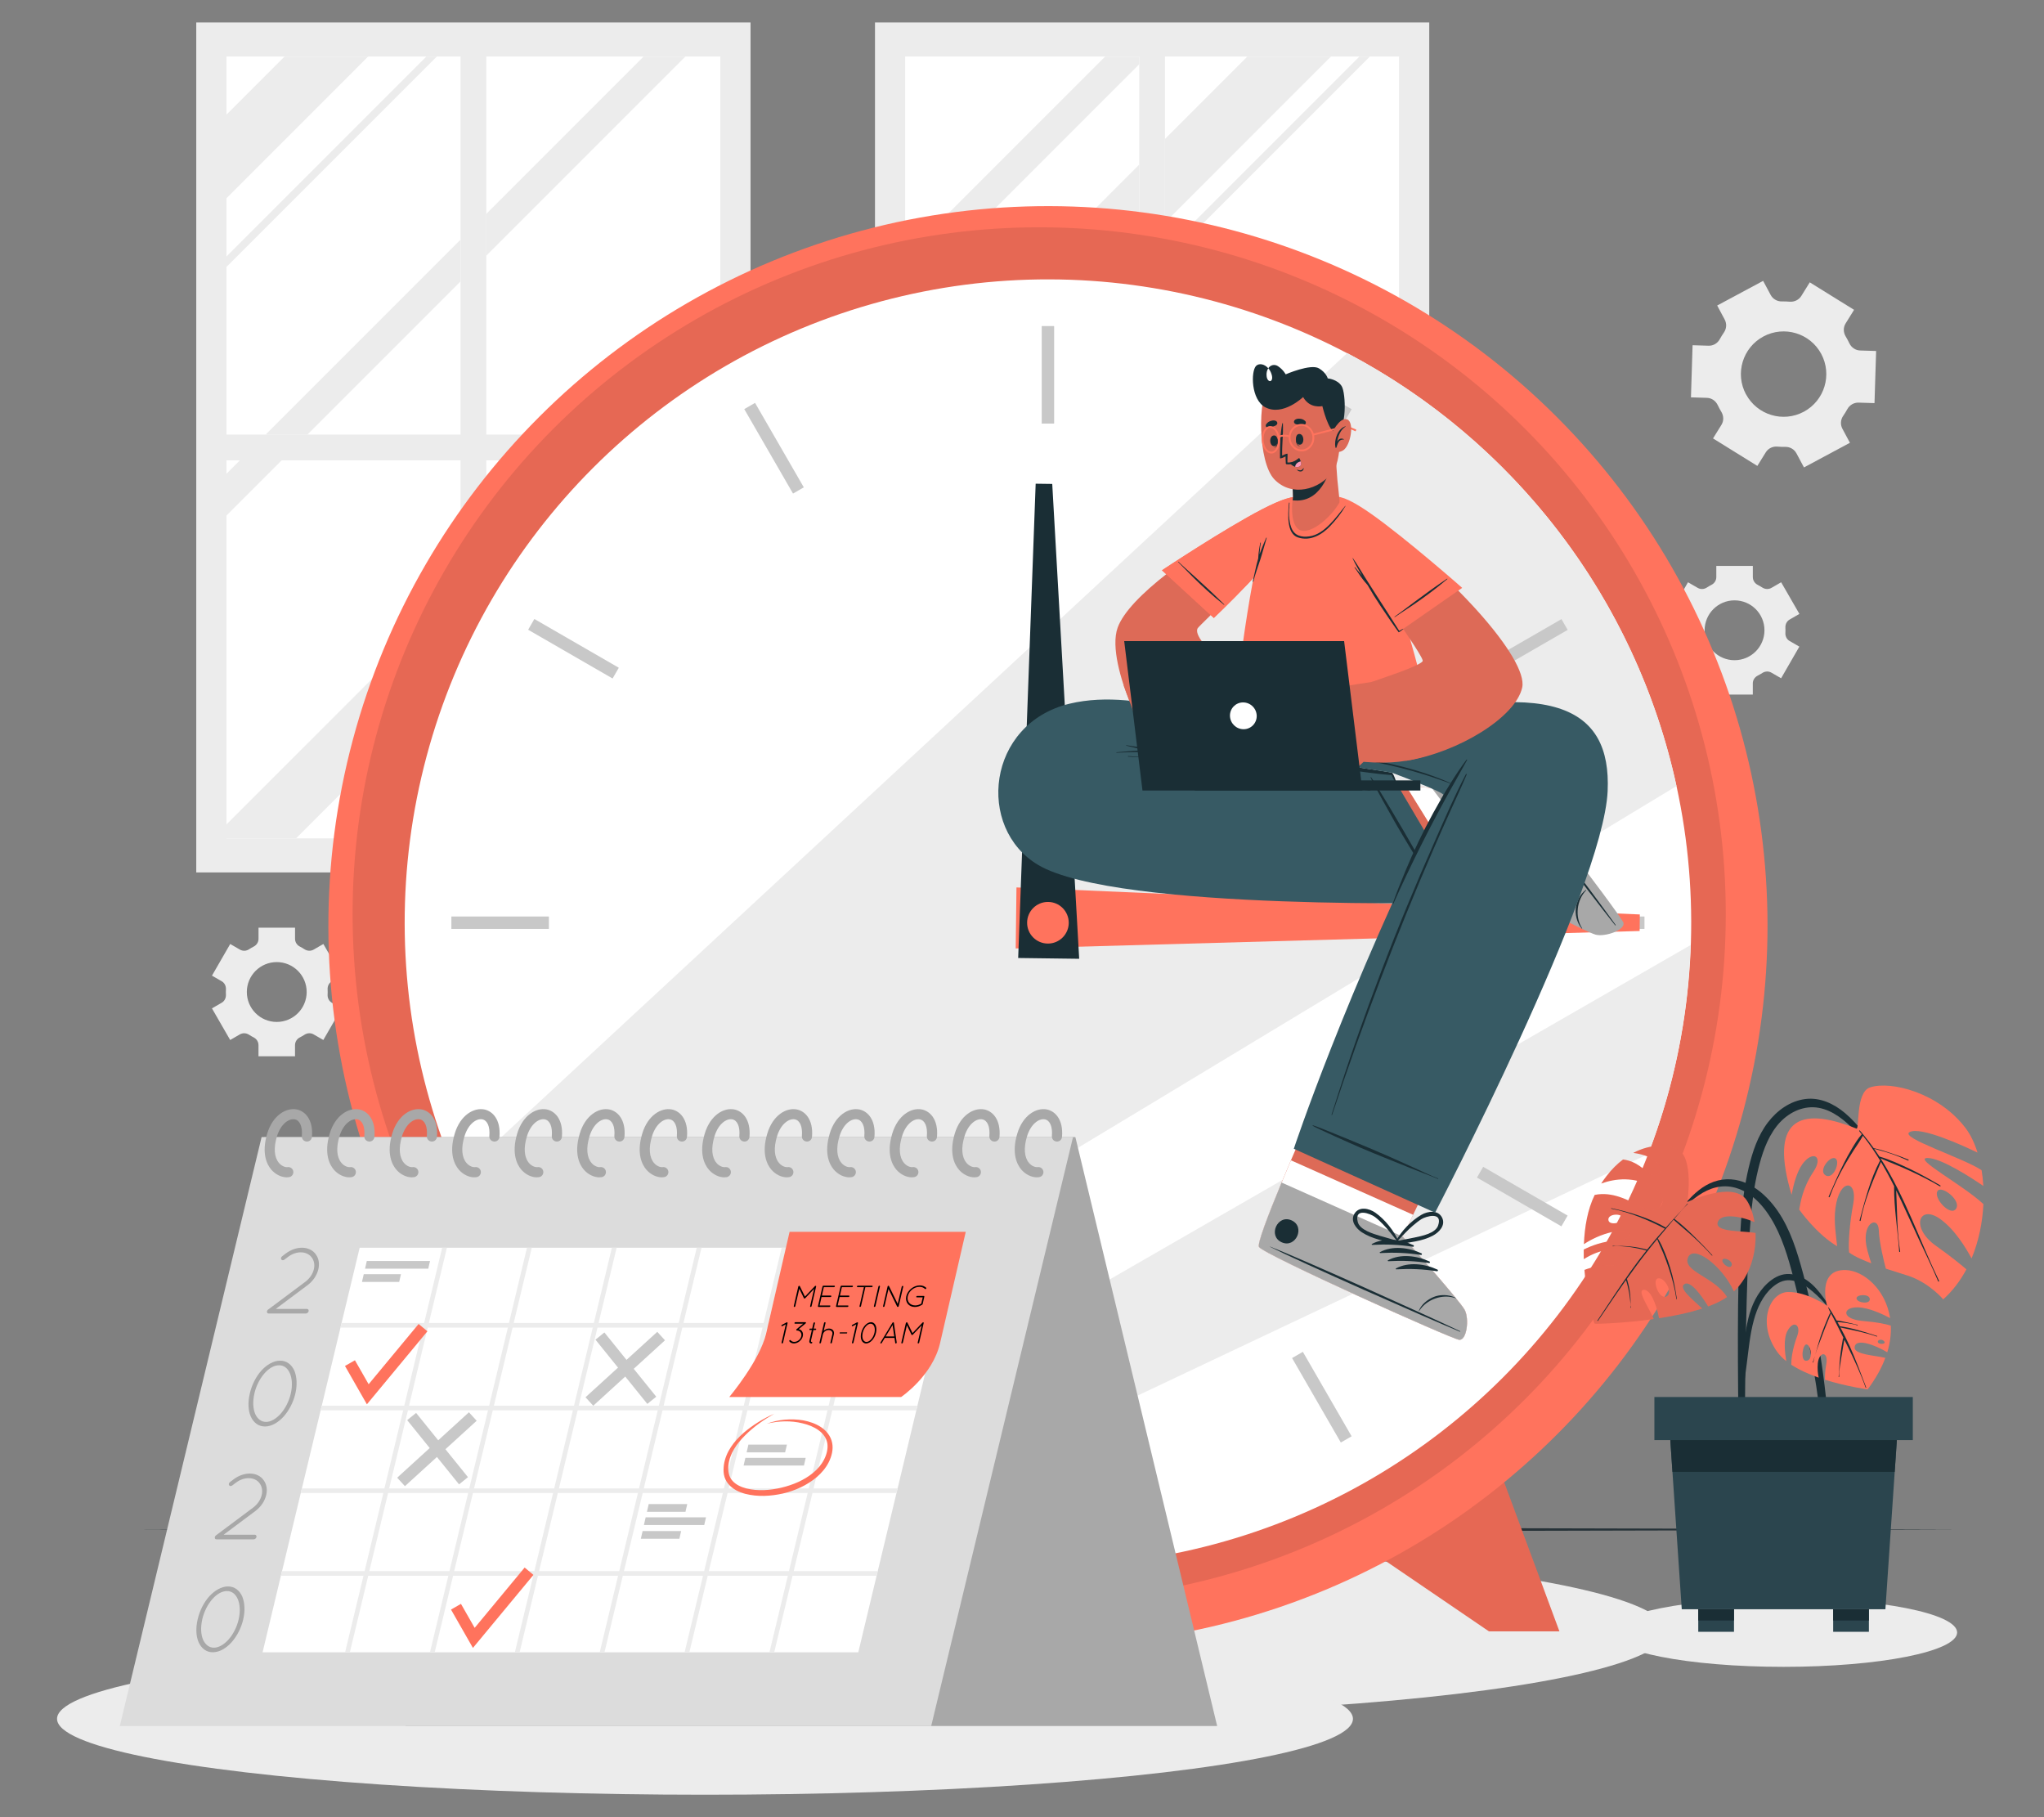
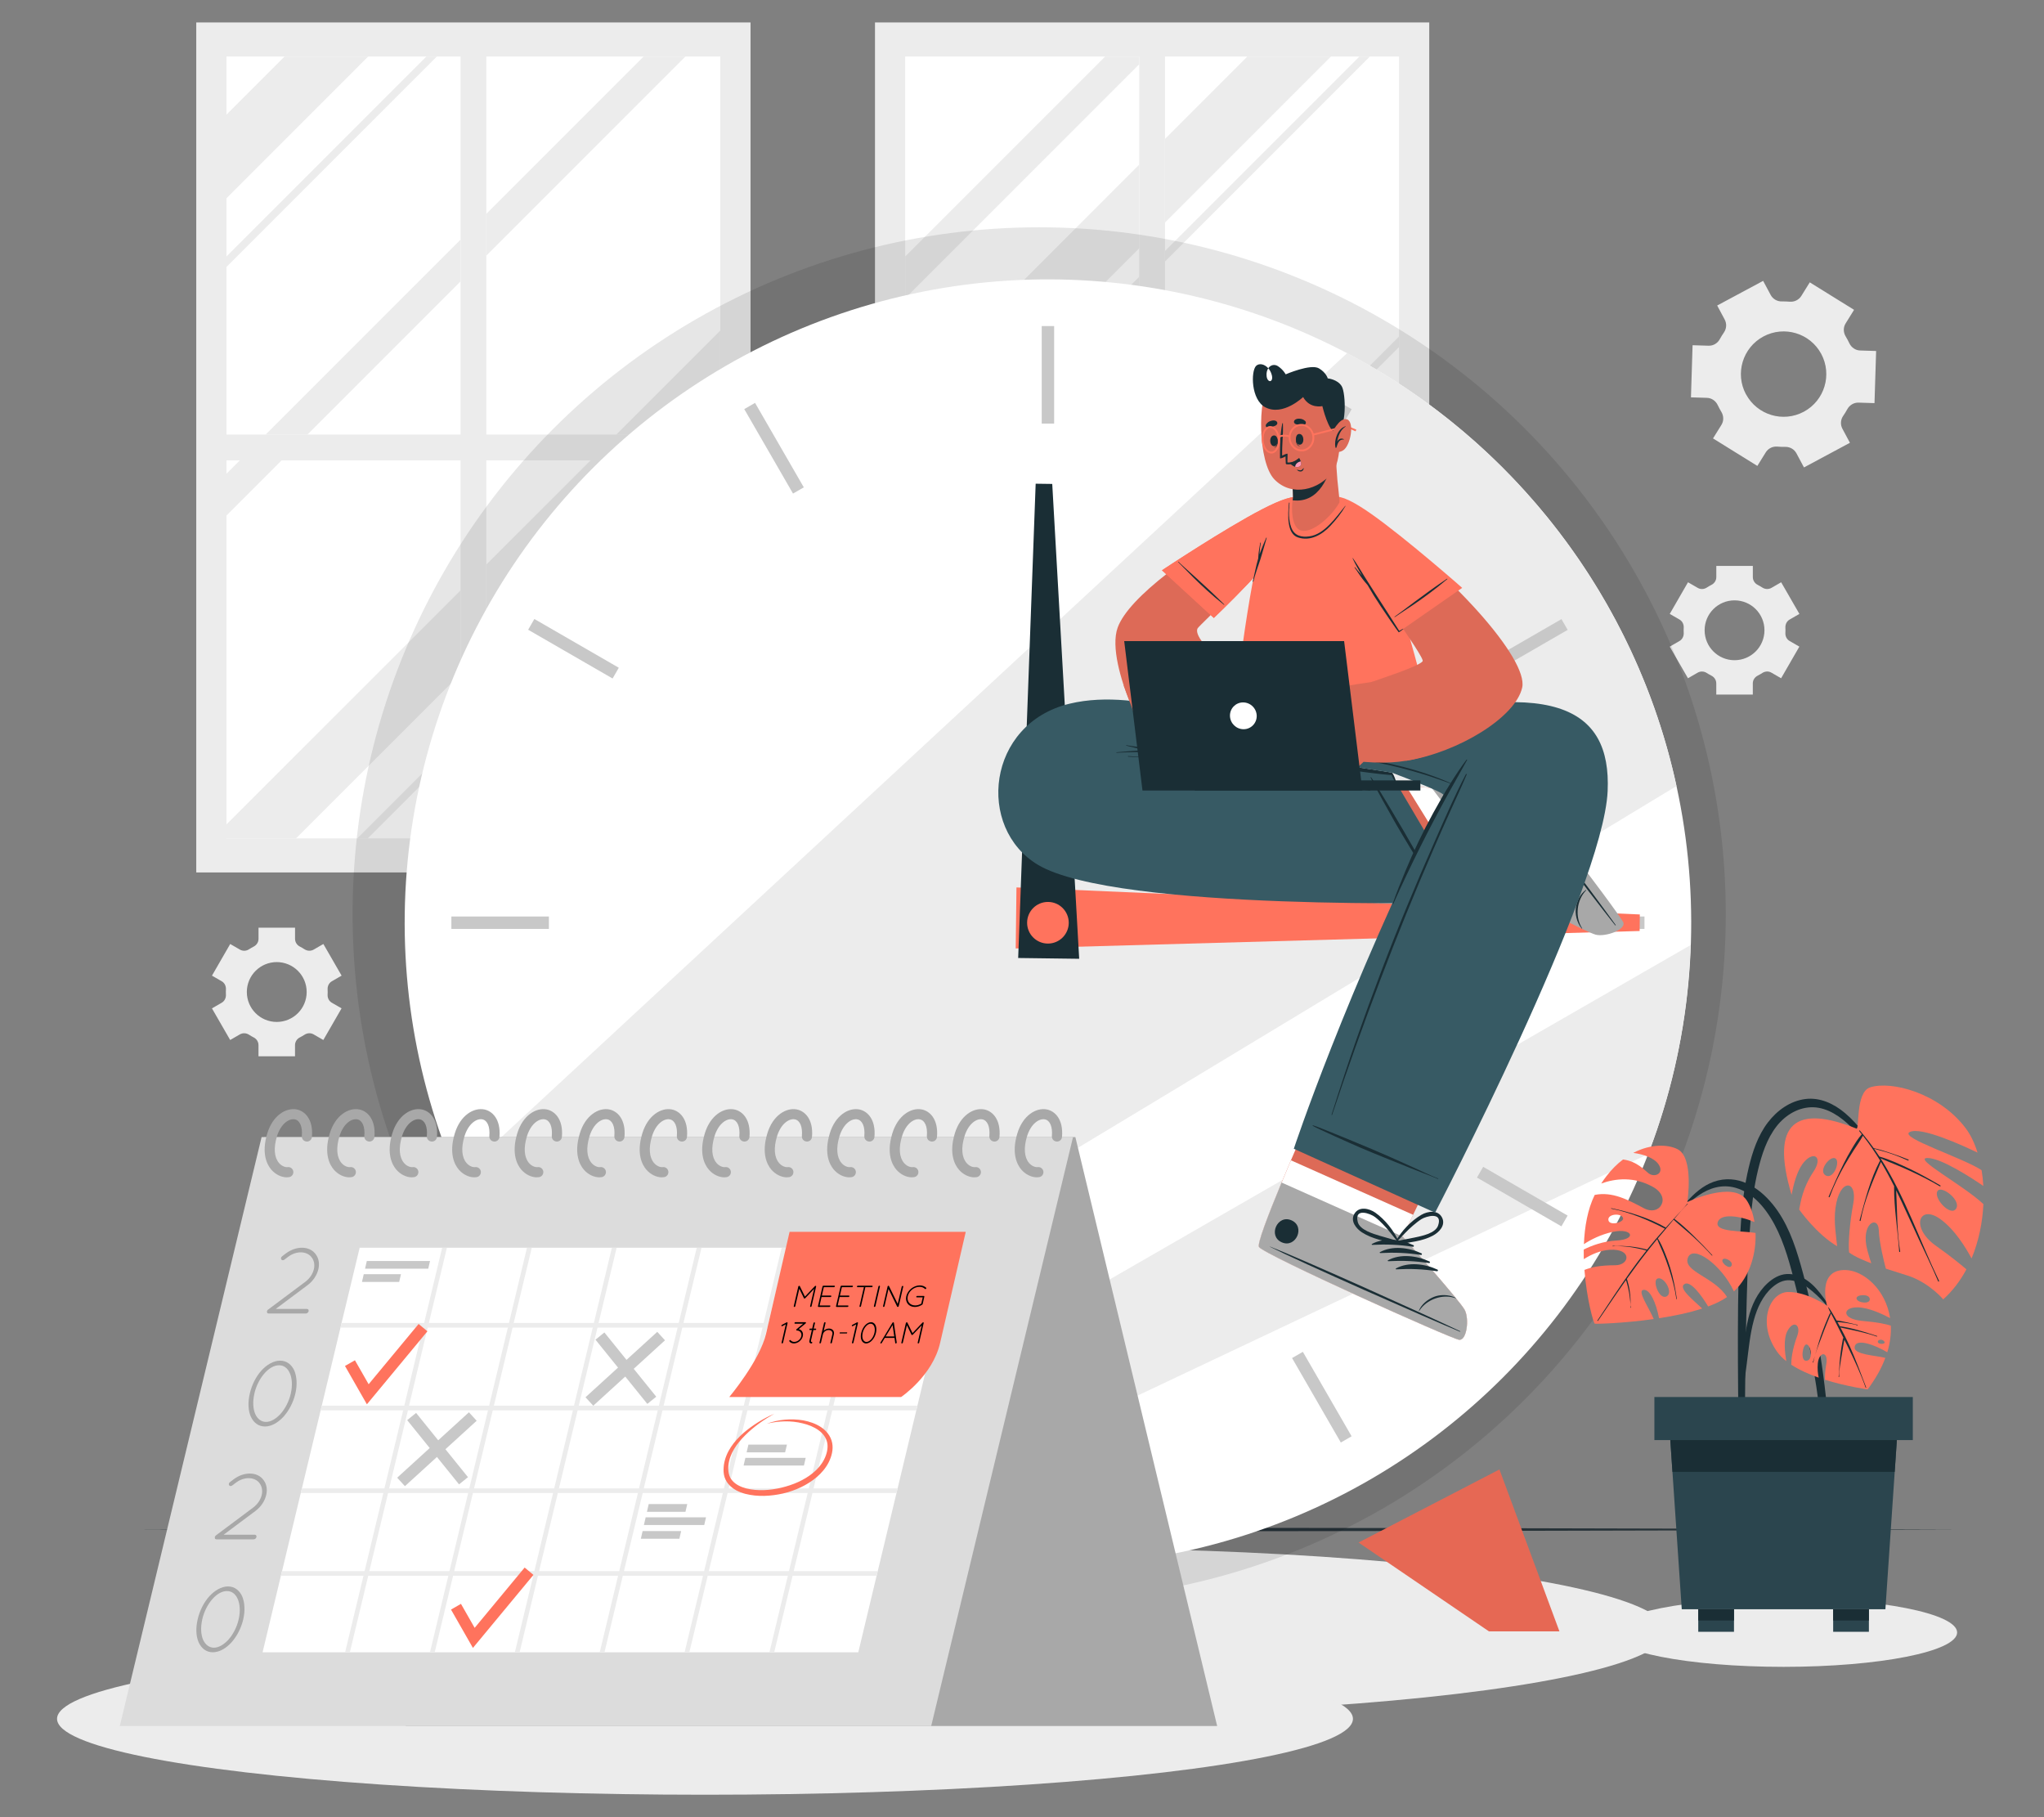
<svg xmlns="http://www.w3.org/2000/svg" id="Layer_2" data-name="Layer 2" viewBox="0 0 540 480">
  <rect x="0" y="0" width="540" height="480" fill="#808080" stroke="none" />
  <defs>
    <style>
      .cls-1 {
        fill: #dcdcdc;
      }

      .cls-1, .cls-2, .cls-3, .cls-4, .cls-5, .cls-6, .cls-7, .cls-8, .cls-9, .cls-10, .cls-11, .cls-12, .cls-13, .cls-14, .cls-15, .cls-16 {
        stroke-width: 0px;
      }

      .cls-2 {
        fill: #ff735d;
      }

      .cls-3 {
        fill: #c8c8c8;
      }

      .cls-4 {
        stroke: #f5a79e;
        stroke-linecap: round;
        stroke-linejoin: round;
      }

      .cls-4, .cls-9 {
        fill: none;
      }

      .cls-5 {
        fill: #375a64;
      }

      .cls-6 {
        fill: #ececec;
      }

      .cls-8 {
        fill: #2b454e;
      }

      .cls-10 {
        fill: #1a2e35;
      }

      .cls-11 {
        fill: #fff;
      }

      .cls-12 {
        fill: #ff98b9;
      }

      .cls-13 {
        fill: #263238;
      }

      .cls-14 {
        fill: #a8a8a8;
      }

      .cls-15 {
        fill: #dd6a57;
      }

      .cls-16 {
        opacity: .1;
      }
    </style>
  </defs>
  <g id="Layer_2-2" data-name="Layer 2">
    <g>
      <rect class="cls-9" width="540" height="480" />
      <g>
        <g>
          <path class="cls-6" d="m452.57,115.81l11.7,7.26,2.22-3.58c.65-1.05,1.84-1.63,3.08-1.52.68.06,1.37.08,2.06.07,1.24-.03,2.39.62,2.97,1.71l1.99,3.72,12.14-6.51-1.99-3.71c-.58-1.09-.49-2.41.22-3.42.39-.57.76-1.15,1.08-1.75.6-1.09,1.73-1.76,2.97-1.73l4.21.13.43-13.77-4.23-.13c-1.24-.04-2.32-.8-2.85-1.92-.14-.3-.3-.61-.46-.91-.16-.3-.33-.59-.5-.88-.64-1.06-.68-2.37-.03-3.42l2.24-3.61-11.7-7.26-2.23,3.59c-.65,1.05-1.85,1.62-3.08,1.52-.68-.06-1.36-.08-2.05-.07-1.24.03-2.38-.62-2.97-1.71l-1.99-3.72-12.14,6.51,1.99,3.72c.58,1.09.49,2.4-.22,3.42-.39.56-.75,1.15-1.08,1.75-.59,1.09-1.73,1.77-2.97,1.73l-4.22-.13-.43,13.77,4.23.13c1.24.04,2.31.8,2.84,1.91.14.31.3.61.46.91.16.3.33.59.5.88.64,1.06.68,2.38.02,3.44l-2.23,3.59Zm8.69-11.66c-2.94-5.49-.88-12.32,4.61-15.27,5.49-2.94,12.33-.89,15.28,4.6,2.94,5.49.88,12.34-4.61,15.28-5.49,2.94-12.33.87-15.27-4.62Z" />
          <path class="cls-6" d="m441.12,170.8l4.82,8.36,2.56-1.48c.75-.43,1.68-.39,2.4.08.4.26.82.5,1.25.72.77.39,1.27,1.17,1.27,2.04v2.95h9.65v-2.95c0-.87.5-1.65,1.27-2.04.43-.22.85-.46,1.25-.72.73-.47,1.65-.52,2.4-.08l2.56,1.48,4.82-8.36-2.57-1.48c-.75-.43-1.17-1.26-1.12-2.13.01-.24.02-.47.02-.71s0-.47-.02-.71c-.04-.86.37-1.69,1.12-2.12l2.58-1.49-4.82-8.36-2.56,1.48c-.75.43-1.68.39-2.41-.08-.4-.26-.82-.5-1.24-.72-.77-.39-1.27-1.17-1.27-2.04v-2.95h-9.65v2.95c0,.87-.5,1.64-1.27,2.04-.43.22-.84.46-1.24.72-.73.48-1.65.52-2.41.08l-2.56-1.48-4.82,8.36,2.57,1.48c.75.43,1.16,1.26,1.12,2.12-.01.24-.02.48-.02.72s0,.47.02.71c.04.87-.37,1.7-1.12,2.13l-2.56,1.48Zm9.22-4.32c0-4.36,3.53-7.9,7.9-7.9s7.91,3.53,7.91,7.9-3.54,7.91-7.91,7.91-7.9-3.54-7.9-7.91Z" />
          <path class="cls-6" d="m55.99,266.35l4.82,8.36,2.56-1.48c.75-.43,1.68-.39,2.4.08.4.26.82.5,1.25.72.77.39,1.27,1.17,1.27,2.04v2.95h9.65v-2.95c0-.87.5-1.65,1.27-2.04.43-.22.85-.46,1.25-.72.73-.47,1.65-.52,2.4-.08l2.56,1.48,4.82-8.36-2.57-1.48c-.75-.43-1.17-1.26-1.12-2.13.01-.24.02-.47.02-.71s0-.47-.02-.71c-.04-.86.37-1.69,1.12-2.12l2.58-1.49-4.82-8.36-2.56,1.48c-.75.43-1.68.39-2.41-.08-.4-.26-.82-.5-1.24-.72-.77-.39-1.27-1.17-1.27-2.04v-2.95h-9.65v2.95c0,.87-.5,1.64-1.27,2.04-.43.22-.84.46-1.24.72-.73.48-1.65.52-2.41.08l-2.56-1.48-4.82,8.36,2.57,1.48c.75.43,1.16,1.26,1.12,2.12-.01.24-.02.48-.02.72s0,.47.02.71c.04.87-.37,1.7-1.12,2.13l-2.56,1.48Zm9.22-4.32c0-4.36,3.54-7.9,7.9-7.9s7.91,3.53,7.91,7.9-3.54,7.91-7.91,7.91-7.9-3.54-7.9-7.91Z" />
        </g>
        <g>
          <g>
            <rect class="cls-6" x="51.85" y="5.93" width="146.43" height="224.52" />
            <g>
              <rect class="cls-11" x="59.83" y="14.93" width="61.84" height="99.86" />
              <rect class="cls-11" x="128.47" y="14.93" width="61.83" height="99.86" />
              <rect class="cls-11" x="59.83" y="121.6" width="61.84" height="99.86" />
              <rect class="cls-11" x="128.47" y="121.6" width="61.83" height="99.86" />
              <g>
                <polygon class="cls-6" points="97.26 14.93 59.83 52.37 59.83 30.28 75.18 14.93 97.26 14.93" />
                <polygon class="cls-6" points="59.83 217.77 121.67 155.94 121.67 178.01 78.21 221.46 59.83 221.46 59.83 217.77" />
                <polygon class="cls-6" points="178.09 121.6 128.47 171.22 128.47 149.13 156.01 121.6 178.09 121.6" />
                <polygon class="cls-6" points="190.29 87.31 190.29 109.39 184.89 114.79 162.81 114.79 190.29 87.31" />
                <polygon class="cls-6" points="190.29 198.33 190.29 220.4 189.24 221.46 167.17 221.46 190.29 198.33" />
                <polygon class="cls-6" points="63.37 121.6 74.41 121.6 59.83 136.17 59.83 125.14 63.37 121.6" />
                <polygon class="cls-6" points="70.17 114.79 121.67 63.3 121.67 74.33 81.21 114.79 70.17 114.79" />
                <polygon class="cls-6" points="181.07 14.93 128.47 67.53 128.47 56.5 170.03 14.93 181.07 14.93" />
                <polygon class="cls-6" points="115.41 14.93 59.83 70.51 59.83 67.75 112.65 14.93 115.41 14.93" />
                <polygon class="cls-6" points="94.39 221.46 121.67 194.18 121.67 196.94 97.15 221.46 94.39 221.46" />
                <polygon class="cls-6" points="190.29 125.56 190.29 128.31 128.47 190.14 128.47 187.38 190.29 125.56" />
              </g>
            </g>
          </g>
          <g>
            <rect class="cls-6" x="231.16" y="5.93" width="146.43" height="224.52" />
            <g>
              <rect class="cls-11" x="239.14" y="14.93" width="61.84" height="99.86" />
              <rect class="cls-11" x="307.78" y="14.93" width="61.83" height="99.86" />
              <rect class="cls-11" x="239.14" y="121.6" width="61.84" height="99.86" />
              <rect class="cls-11" x="307.78" y="121.6" width="61.83" height="99.86" />
              <g>
                <polygon class="cls-6" points="239.14 121.6 244.97 121.6 239.14 127.42 239.14 121.6" />
                <polygon class="cls-6" points="239.14 105.34 300.97 43.49 300.97 65.59 251.77 114.79 239.14 114.79 239.14 105.34" />
                <polygon class="cls-6" points="351.63 14.93 307.78 58.78 307.78 36.69 329.54 14.93 351.63 14.93" />
                <polygon class="cls-6" points="369.6 154.03 369.6 176.11 324.26 221.46 307.78 221.46 307.78 215.85 369.6 154.03" />
                <polygon class="cls-6" points="300.97 14.93 300.97 16.97 239.14 78.81 239.14 67.76 291.97 14.93 300.97 14.93" />
                <polygon class="cls-6" points="276.44 221.46 300.97 196.92 300.97 207.96 287.47 221.46 276.44 221.46" />
                <polygon class="cls-6" points="369.6 128.28 369.6 139.33 307.78 201.16 307.78 190.12 369.6 128.28" />
                <polygon class="cls-6" points="252.48 121.6 255.25 121.6 239.14 137.7 239.14 134.94 252.48 121.6" />
                <polygon class="cls-6" points="259.28 114.79 300.97 73.1 300.97 75.87 262.05 114.79 259.28 114.79" />
                <polygon class="cls-6" points="361.91 14.93 307.78 69.07 307.78 66.3 359.15 14.93 361.91 14.93" />
                <polygon class="cls-6" points="239.14 219.39 300.97 157.55 300.97 160.3 239.82 221.46 239.14 221.46 239.14 219.39" />
                <polygon class="cls-6" points="339.68 121.6 307.78 153.5 307.78 150.75 336.92 121.6 339.68 121.6" />
                <polygon class="cls-6" points="369.6 88.91 369.6 91.68 346.49 114.79 343.72 114.79 369.6 88.91" />
              </g>
            </g>
          </g>
        </g>
        <ellipse class="cls-6" cx="276.85" cy="430.92" rx="163.32" ry="22.01" />
        <ellipse class="cls-6" cx="471.2" cy="431.21" rx="45.85" ry="9.08" />
        <ellipse class="cls-6" cx="186.25" cy="454.02" rx="171.18" ry="20.05" />
        <path class="cls-13" d="m36.13,404.02c154.22-.61,327.22-.62,481.44,0-154.22.62-327.22.61-481.44,0h0Z" />
        <g>
          <g>
            <polygon class="cls-2" points="157.56 388.16 141.72 430.92 160.32 430.92 194.77 407.45 157.56 388.16" />
            <polygon class="cls-16" points="157.56 388.16 141.72 430.92 160.32 430.92 194.77 407.45 157.56 388.16" />
          </g>
          <g>
            <polygon class="cls-2" points="396.13 388.16 411.98 430.92 393.37 430.92 358.92 407.45 396.13 388.16" />
            <polygon class="cls-16" points="396.13 388.16 411.98 430.92 393.37 430.92 358.92 407.45 396.13 388.16" />
          </g>
-           <circle class="cls-2" cx="276.85" cy="244.55" r="190.1" transform="translate(-91.83 267.39) rotate(-45)" />
          <circle class="cls-16" cx="274.54" cy="241.43" r="181.39" />
          <circle class="cls-11" cx="276.85" cy="243.74" r="169.94" transform="translate(-91.26 267.15) rotate(-45)" />
          <path class="cls-6" d="m442.91,207.63c-77.38,46.89-204.57,123.8-275.66,165.97-19.94-16.83-35.94-38.16-46.44-62.44l235.11-217.9c43.78,23.05,76.25,64.67,86.98,114.37Z" />
          <path class="cls-6" d="m446.64,249.63c-.65,19.41-4.57,38-11.23,55.22l-211.95,100.24c-9.3-3.08-18.25-6.93-26.77-11.5,64.02-37,181.02-104.31,249.95-143.96Z" />
          <g>
            <rect class="cls-3" x="275.21" y="86.13" width="3.28" height="25.76" />
            <rect class="cls-3" x="202.84" y="105.52" width="3.29" height="25.76" transform="translate(-31.8 118.1) rotate(-30)" />
            <rect class="cls-3" x="149.87" y="158.49" width="3.28" height="25.76" transform="translate(-72.66 216.89) rotate(-60)" />
            <rect class="cls-3" x="119.25" y="242.09" width="25.76" height="3.28" />
            <rect class="cls-3" x="138.64" y="314.45" width="25.76" height="3.28" transform="translate(-137.76 118.12) rotate(-30)" />
            <rect class="cls-3" x="191.61" y="367.43" width="25.76" height="3.29" transform="translate(-217.38 361.87) rotate(-60.03)" />
            <rect class="cls-3" x="275.21" y="375.58" width="3.28" height="25.76" />
            <rect class="cls-3" x="347.57" y="356.19" width="3.29" height="25.76" transform="translate(-137.75 224.04) rotate(-30)" />
            <rect class="cls-3" x="400.54" y="303.22" width="3.28" height="25.76" transform="translate(-72.67 506.32) rotate(-60)" />
            <rect class="cls-3" x="408.69" y="242.09" width="25.76" height="3.28" />
            <rect class="cls-3" x="389.3" y="169.73" width="25.76" height="3.28" transform="translate(-31.8 224.08) rotate(-30)" />
            <rect class="cls-3" x="336.33" y="116.76" width="25.76" height="3.29" transform="translate(72.21 361.79) rotate(-60.03)" />
          </g>
          <g>
            <polygon class="cls-2" points="433.17 245.92 268.34 250.53 268.54 234.41 433.22 241.55 433.17 245.92" />
            <polygon class="cls-10" points="277.99 127.83 285.11 253.26 268.99 253.05 273.61 127.77 277.99 127.83" />
            <circle class="cls-2" cx="276.85" cy="243.74" r="5.5" />
          </g>
        </g>
        <g>
          <g>
            <g>
              <g>
                <path class="cls-15" d="m428.58,243.63c-.61-1.85-33.31-45.06-35.55-45.89-.26-.11-14.87,10.29-14.87,10.29-.6.8-28.39-5.07-28.39-5.07l-.28,33.52,50.62-1.08s6.84,4.02,13.09,7.29c.01,0,.02,0,.02,0,3.85,2.03,7.26,3.74,8.23,3.99,2.53.65,7.75-1.23,7.13-3.07Z" />
                <path class="cls-11" d="m421.45,246.7c-.98-.25-4.38-1.96-8.23-3.99,0,0-.02,0-.02,0-6.25-3.27-13.09-7.3-13.09-7.3l-11.27.24-17.64-28.46c3.87.69,6.76,1.1,6.95.84,0,0,14.61-10.4,14.87-10.29,2.23.83,34.94,44.04,35.55,45.89.62,1.84-4.6,3.73-7.13,3.07Z" />
                <g>
                  <path class="cls-14" d="m428.88,243.69c-.64-1.89-33.5-45.08-35.79-45.94-.87-.33-8.02,4.09-14.93,10.28l21.21,27.82s19.57,10.37,22.19,11.04c2.61.66,7.96-1.31,7.32-3.2Z" />
                  <g>
                    <g>
                      <path class="cls-10" d="m426.68,244.38c-5.68-7.1-27.94-36.29-33.02-43.75-.04-.06,0-.09.05-.03,5.79,6.92,27.81,36.29,33.1,43.69.11.16,0,.24-.12.09Z" />
                      <path class="cls-10" d="m417.89,245.29c-1.38-1.66-1.84-3.96-1.53-5.68.3-1.65,1.09-3.47,2.63-4.56.04-.03.11.05.07.09-2.52,2.57-3.05,7.04-1.08,10.08.04.06-.04.13-.09.07Z" />
                      <path class="cls-10" d="m401.82,237.57c-2.24-2.87-3.78-7-2.78-10.61.04-.14.24-.08.26.04.64,3.65,1.53,6.9,2.91,10.35.1.24-.23.43-.39.22Z" />
                      <path class="cls-10" d="m404.4,239.15c-2.24-2.87-3.78-7-2.78-10.61.04-.14.24-.08.26.04.64,3.65,1.53,6.9,2.91,10.35.1.24-.23.43-.39.22Z" />
                      <path class="cls-10" d="m406.97,240.72c-2.24-2.87-3.78-7-2.78-10.61.04-.14.24-.08.26.04.64,3.65,1.53,6.9,2.91,10.35.1.24-.23.43-.39.22Z" />
                      <path class="cls-10" d="m409.54,242.29c-2.24-2.87-3.78-7-2.78-10.61.04-.14.24-.08.26.04.64,3.65,1.53,6.9,2.91,10.35.1.24-.23.43-.39.22Z" />
                      <path class="cls-10" d="m388.18,207.71c-2.46-3.26,2.6-7.09,5.06-3.83,2.46,3.26-2.6,7.09-5.06,3.83Z" />
                    </g>
                    <path class="cls-10" d="m400.54,243.12c.83-3.1.29-6.45.14-9.6-.01-.33-.38-.44-.63-.34-.03-.05-.09-.08-.15-.03-2.37,2.06-4.48,5.25-5.41,8.27-.57,1.87-.36,4.62,1.97,5.16,2.21.51,3.59-1.65,4.07-3.46Zm-2.3,1.96c-3.37,2.11-3.11-2.58-2.64-3.93.31-.87.73-1.72,1.15-2.55.89-1.72,2-3.28,3.05-4.9-.03,1.55.08,3.09.12,4.64.04,1.85.18,5.57-1.68,6.74Z" />
                    <path class="cls-10" d="m390.23,224.27c-1.72,1.67-.49,4.14.97,5.44,2.35,2.11,5.8,3.76,8.9,4.3.08.01.11-.04.12-.1.27-.05.52-.33.36-.62-1.5-2.77-2.76-5.92-5.07-8.15-1.35-1.3-3.65-2.44-5.27-.87Zm7.21,5.28c.77,1.35,1.47,2.72,2.29,4.04-1.73-.84-3.49-1.61-5.14-2.62-.79-.49-1.58-1-2.3-1.59-1.11-.92-3.75-4.8.23-4.73,2.19.04,3.99,3.3,4.91,4.91Z" />
                  </g>
                </g>
              </g>
              <g>
                <path class="cls-5" d="m348.23,192.69h-22.72s-23.76-11.42-42.91-6.82c-21.95,5.28-24.75,32.84-8.35,42.59,20.78,12.35,113.27,9.96,113.27,9.96l-19.99-33.89s-30.76-6.47-58.65-5.54l39.35,5.36v-11.67Z" />
                <path class="cls-10" d="m368.86,206.71s-.03-.13-.04-.17c-.01-.05-.02-.09-.03-.14-.03-.11-.06-.22-.09-.33-.06-.23-.15-.44-.23-.66-.09-.22-.18-.43-.28-.65-.1-.22-.24-.4-.37-.6-.01-.02-.04-.02-.05-.04-.01,0-.02-.02-.04-.02-.02,0-.03-.02-.05-.02-.02,0-.03-.02-.05-.02-3.38-.63-26.36-3.92-29.78-4.31-3.45-.39-6.9-.71-10.36-1-6.89-.58-13.82-.87-20.74-.75-.65.01-1.3.04-1.94.06-.14-.05-.28-.07-.43-.1-.33-.08-.66-.16-1-.23-.62-.12-1.25-.21-1.88-.31-1.31-.2-2.62-.34-3.92-.58-.08-.01-.11.1-.03.12,1.31.29,2.6.67,3.91.95.38.08.76.16,1.13.24-2.54.13-5.07.33-7.6.56-.08,0-.08.13,0,.13,3.44-.2,6.92-.23,10.37-.17,3.43.06,6.85.13,10.27.33,6.92.4,13.83,1.02,20.73,1.74,3.87.4,27.3,3.82,31.19,3.99.02,0,.03,0,.05,0,.03.09.06.18.11.27.11.21.21.42.33.63.11.2.22.4.35.59.06.09.13.19.19.28.03.05.06.09.1.14.03.04.09.1.1.15.03.09.16.03.11-.05Z" />
                <path class="cls-10" d="m380.31,236.35c-1.24-1.98-2.29-4.09-3.43-6.14-1.14-2.05-2.27-4.1-3.41-6.14-2.27-4.08-10.44-17.81-11.25-18.77-.05-.06-.16,0-.13.08.38,1.06,5.48,10.15,6.65,12.18,2.35,4.05,4.81,8.03,7.24,12.03.69,1.14,1.41,2.27,2.12,3.41.7,1.13,1.45,2.25,2.1,3.42.04.07.15,0,.11-.07Z" />
                <path class="cls-10" d="m361.99,208.72c-2.04-.49-4.13-.81-6.19-1.2-2.07-.39-4.13-.78-6.2-1.16-4.14-.77-8.28-1.5-12.43-2.2-8.28-1.39-16.59-2.55-24.94-3.35-4.72-.45-9.44-.75-14.17-1.1-.1,0-.1.15,0,.16,8.42.38,16.82,1.52,25.15,2.72,8.25,1.19,16.48,2.49,24.7,3.87,2.32.39,4.64.79,6.96,1.19,2.35.41,4.71.91,7.08,1.21.09.01.13-.12.03-.14Z" />
              </g>
            </g>
            <g>
              <g>
                <path class="cls-15" d="m385.5,353.9c-1.99-.2-51.54-22.47-52.89-24.51-.52-.77,2.31-8.18,5.97-17.03.79-1.91,1.62-3.88,2.47-5.88,5.52-12.96,11.68-26.58,11.68-26.58l33.19,14.8-12.59,26.17-2.76,5.75s15.16,17.01,16.4,19.41c1.23,2.4.53,8.06-1.46,7.86Z" />
                <path class="cls-11" d="m385.5,353.9c-1.99-.2-51.54-22.47-52.89-24.51-.63-.94,3.67-11.68,8.44-22.9l32.27,14.39-2.76,5.75s15.16,17.01,16.4,19.41c1.23,2.4.53,8.06-1.46,7.86Z" />
                <g>
                  <path class="cls-14" d="m385.5,353.9c-1.99-.2-51.54-22.47-52.89-24.51-.52-.77,2.31-8.18,5.97-17.03l31.99,14.27s15.16,17.01,16.4,19.41c1.23,2.4.53,8.06-1.46,7.86Z" />
                  <g>
                    <g>
                      <path class="cls-10" d="m385.68,351.6c-8.21-3.94-41.71-19.04-50.13-22.31-.07-.03-.09.02-.02.05,8.06,4.08,41.68,18.91,50.1,22.39.18.07.23-.05.06-.14Z" />
                      <path class="cls-10" d="m384.58,342.82c-1.93-.97-4.28-.9-5.88-.21-1.54.66-3.13,1.85-3.85,3.6-.02.05.07.09.1.04,1.93-3.04,6.17-4.56,9.58-3.34.07.02.11-.07.05-.1Z" />
                      <path class="cls-10" d="m373.41,328.9c-3.3-1.54-7.68-2.1-10.97-.31-.13.07-.03.25.09.24,3.7-.2,7.08-.07,10.75.5.26.04.36-.32.13-.43Z" />
                      <path class="cls-10" d="m375.53,331.06c-3.3-1.54-7.69-2.1-10.97-.31-.13.07-.03.25.09.24,3.7-.2,7.08-.07,10.75.5.26.04.36-.32.13-.43Z" />
                      <path class="cls-10" d="m377.65,333.21c-3.3-1.54-7.69-2.1-10.97-.31-.13.07-.03.25.09.24,3.7-.2,7.08-.07,10.75.5.26.04.36-.32.13-.43Z" />
                      <path class="cls-10" d="m379.76,335.36c-3.3-1.54-7.68-2.1-10.97-.31-.13.07-.03.25.09.24,3.7-.2,7.08-.07,10.75.5.26.04.36-.32.13-.43Z" />
                      <path class="cls-10" d="m341.21,322.35c-3.73-1.67-6.33,4.14-2.59,5.8,3.73,1.67,6.33-4.14,2.59-5.8Z" />
                    </g>
                    <path class="cls-10" d="m380.99,321.65c-1.06-2.15-3.79-1.74-5.48-.76-2.73,1.59-5.37,4.36-6.84,7.14-.04.07,0,.12.06.14-.04.27.16.6.48.54,3.1-.57,6.49-.8,9.32-2.31,1.65-.88,3.45-2.72,2.46-4.75Zm-7.25,5.23c-1.52.32-3.04.56-4.55.94,1.34-1.39,2.61-2.83,4.09-4.08.71-.6,1.44-1.2,2.22-1.7,1.22-.77,5.73-2.09,4.43,1.68-.71,2.08-4.38,2.78-6.19,3.16Z" />
                    <path class="cls-10" d="m359.86,325.55c2.69,1.75,6.05,2.26,9.09,3.1.32.09.53-.22.52-.49.06-.02.1-.06.07-.14-1.23-2.9-3.62-5.88-6.2-7.7-1.6-1.12-4.29-1.77-5.52.29-1.17,1.94.47,3.93,2.04,4.95Zm-1.16-2.79c-.97-3.86,3.42-2.17,4.56-1.29.74.56,1.42,1.22,2.07,1.88,1.36,1.38,2.51,2.92,3.72,4.42-1.47-.5-2.97-.88-4.45-1.32-1.77-.53-5.36-1.55-5.9-3.68Z" />
                  </g>
                </g>
              </g>
              <g>
                <path class="cls-5" d="m341.81,303.44l37.32,16.88s44.43-85.27,45.59-111.37c.99-22.21-14.48-30.79-64.47-16.42l-12.25.16v8.45c5.38.71,19.72,2.96,19.72,2.96,10.43,3.94,13.79,5.56,13.63,5.9-26.02,52.54-39.54,93.44-39.54,93.44Z" />
                <path class="cls-10" d="m387.46,200.63c-1.51,2.01-2.9,4.1-4.23,6.23-8.02-3.56-16.75-5.63-25.43-6.7-2.46-.3-4.93-.52-7.4-.66-.1,0-.1.15,0,.16,8.81.54,17.45,2.34,25.88,4.93,2.32.71,4.6,1.55,6.89,2.36-1.6,2.57-3.11,5.19-4.56,7.84-2.71,4.94-5.14,10.03-7.3,15.23-1.2,2.88-2.37,5.78-3.4,8.73-.03.08.11.14.15.06,4.56-10.17,9.53-20.11,14.93-29.85,1.52-2.75,3.11-5.46,4.6-8.22.04-.08-.07-.17-.13-.1Z" />
                <g>
                  <path class="cls-10" d="m379.94,311.3c-2.18-.85-4.29-1.91-6.42-2.87-2.14-.96-4.27-1.92-6.41-2.88-4.27-1.91-19.02-8.02-20.24-8.31-.08-.02-.12.1-.06.14.94.62,10.47,4.86,12.62,5.78,4.31,1.84,8.66,3.55,13,5.31,1.24.5,2.49.97,3.73,1.46,1.24.49,2.51.94,3.73,1.48.07.03.12-.09.05-.12Z" />
                  <path class="cls-10" d="m387.28,204.48c-2.95,5.6-5.45,11.45-8.01,17.23-2.55,5.76-5.03,11.55-7.43,17.37-4.79,11.59-9.24,23.32-13.38,35.15-2.35,6.7-4.54,13.45-6.68,20.21-.03.1.12.13.15.04,3.96-11.96,8.24-23.83,12.71-35.6,4.46-11.75,9.2-23.4,14.22-34.93,1.41-3.24,2.84-6.47,4.29-9.68,1.45-3.22,2.97-6.42,4.33-9.68.06-.13-.13-.24-.2-.11Z" />
                </g>
              </g>
            </g>
          </g>
          <path class="cls-2" d="m325.73,195.4c.84.84,52.74.34,52.99,0,.68-.92-7.09-33.6-12.92-46-7.47-15.9-11.42-17.22-13.78-18.11-3.02-1.13-8.42-.66-9.71-.08-1.46.66-7.67,8.08-9.41,13.98-3.49,11.85-7.91,49.47-7.17,50.2Z" />
          <g>
            <g>
              <path class="cls-15" d="m360.76,135.38c22.91,16.08,43,38.77,41.39,46.21-1.71,7.87-16.88,17.11-30.47,19.34-2.78.46-12.1-19.76-9.27-20.8,2.21-.81,12.26-4.02,13.43-5.45.81-.99-15.65-22.63-21.15-34.03-5.75-11.93-.05-9.58,6.08-5.27Z" />
              <g>
                <path class="cls-15" d="m368.15,179.32s-8.5,1.14-14.03,2.14c-3.08.56-8.28,1.99-10.36,3.44-3.11,2.17-14.72,13.21-12.1,16.08,2.37,2.6,5.67-1.74,5.67-1.74,0,0-4.06,4.41-.92,6.27,3.17,1.87,6.93-4.21,6.93-4.21,0,0-4.63,4.38-1.09,6.04,3.08,1.44,8.16-5.09,8.16-5.09,0,0-5.37,4.07-2.36,5.85,3.32,1.97,12.18-6.86,12.18-6.86,7.33.58,11.81-.07,16.91-1.68.94-.3-8.98-20.25-8.98-20.25Z" />
                <g>
                  <path class="cls-10" d="m342.1,202.76c.32-.46.64-.92.96-1.39.62-.91,1.23-1.79,1.96-2.63.7-.8,1.43-1.57,2.19-2.32.8-.79,1.69-1.51,2.47-2.32.06-.07.15.03.09.09-.8.76-1.49,1.67-2.2,2.51-.7.83-1.39,1.68-2.08,2.52-.68.83-1.4,1.6-2.1,2.4-.35.4-.68.82-1.01,1.23-.31.39-.59.84-.97,1.17-.04.03-.09-.02-.07-.06.18-.44.49-.83.76-1.22Z" />
                  <path class="cls-10" d="m336.5,200.17c.38-.87,2.85-4.15,3.53-4.96,1.31-1.55,2.77-2.99,4.37-4.25.06-.04.13.03.09.09-1.31,1.56-2.64,3.1-3.97,4.65-.65.75-3.5,4.27-3.84,4.6-.08.08-.21-.04-.17-.13Z" />
                  <path class="cls-10" d="m347.3,205.34c.4-.81,2.74-3.87,3.4-4.6.62-.69,3.51-3.2,4.46-3.79.06-.04.14.04.09.09-1.39,1.37-2.79,2.71-4.11,4.15-.64.7-3.04,3.63-3.72,4.25-.06.06-.16-.03-.12-.1Z" />
                </g>
              </g>
            </g>
            <g>
              <path class="cls-2" d="m386.29,155.28l-16.67,11.59s-13.27-19.15-16.85-28.31c-3.58-9.16.24-9.3,9.4-2.88,9.15,6.42,24.12,19.6,24.12,19.6Z" />
              <path class="cls-10" d="m382.35,152.97c-6.33,5.38-12.62,9.12-13.86,10.03-.06.04-.12-.06-.06-.1,1.27-.83,8.04-6.16,13.86-10.04.07-.04.13.05.07.11Z" />
              <path class="cls-10" d="m370.69,166.08c-.11.02-.86.47-1.02.57-2-3.21-4.15-6.45-6.18-9.63-.99-1.56-1.99-3.12-2.98-4.69-1.03-1.63-1.98-3.33-3.1-4.9-.03-.05-.1,0-.07.05.71,1.57,1.61,3.06,2.47,4.55-.18-.23-.36-.46-.55-.68-.44-.49-.86-.97-1.26-1.49-.06-.08-.2,0-.13.08.38.5.72,1.01,1.06,1.53.34.52.71,1.02,1.08,1.52.36.48.75.93,1.15,1.39.05.06.1.11.14.17.55.93,1.09,1.87,1.66,2.79,2,3.22,6.51,9.71,6.57,9.68.23-.08,1.12-.78,1.21-.86.05-.04,0-.1-.06-.09Z" />
            </g>
          </g>
          <g>
            <g>
              <path class="cls-15" d="m332.73,135.65c-17.84,10.02-34.51,22.04-37.45,30.11-1.85,5.08.93,14.08,3.13,19.48,1.07,2.63,25.84-8.55,23.68-10.68-5.34-5.29-6.23-7.45-5.71-8.57.33-.72,19.63-18.61,24.95-26.56,7.41-11.08-.79-8.17-8.6-3.78Z" />
              <g>
                <path class="cls-15" d="m332.37,198.87c-2.33,1.41-5.31-4.62-5.31-4.62,0,0-.02,1.88-1.3,3.16-1.46,1.46-4.39-.19-4.39-.19,0,0-.42,1.9-1.9,3.11-1.54,1.26-4.74.02-4.74.02,0,0-1.36,1.55-3.39,1.68-3.48.22-6.58-4.1-8.58-6.83-2-2.73-5.12-12.34-5.9-14.11l17.4-12.99s12.45,9.69,14.34,13.23c1.6,2.98,7.32,15.4,3.76,17.55Z" />
                <g>
                  <path class="cls-10" d="m327.1,194.16c-.94-3.58-2.73-6.93-4.49-10.14-.04-.07-.15,0-.11.06,1.79,3.17,2.78,6.91,4.44,10.14.05.09.19.03.16-.07Z" />
                  <path class="cls-10" d="m321.55,196.99c-.24-.8-.74-1.53-1.17-2.23-.47-.76-.95-1.51-1.44-2.26-.99-1.49-2.01-2.96-3.08-4.4-.05-.06-.16,0-.11.06.98,1.49,1.94,2.99,2.86,4.52.46.76.91,1.53,1.36,2.31.42.72.8,1.51,1.37,2.12.08.09.25,0,.21-.12Z" />
                  <path class="cls-10" d="m314.69,200.28c-.18-.71-.75-1.36-1.16-1.95-.46-.67-.93-1.34-1.38-2.02-.91-1.35-1.83-2.7-2.69-4.08-.04-.07-.15,0-.11.06.87,1.41,1.73,2.83,2.61,4.23.43.69.87,1.37,1.32,2.06.38.58.78,1.35,1.35,1.76.03.02.07-.01.07-.05Z" />
                </g>
              </g>
            </g>
            <g>
              <path class="cls-2" d="m306.97,150.63l13.71,12.6s16.97-16.04,21.76-24.63c4.78-8.59,1.01-9.25-8.92-4.12-9.94,5.13-26.54,16.16-26.54,16.16Z" />
              <path class="cls-2" d="m306.97,150.63l13.71,12.6s16.97-16.04,21.76-24.63c4.78-8.59,1.01-9.25-8.92-4.12-9.94,5.13-26.54,16.16-26.54,16.16Z" />
              <path class="cls-10" d="m323.33,159.74c-6.31-5.01-11.01-10.28-12.1-11.29-.05-.05.03-.12.08-.07,1.02,1.05,7.36,6.49,12.11,11.29.05.06-.03.13-.09.08Z" />
            </g>
            <path class="cls-10" d="m334.52,142.03c-.62,1.44-1.24,2.89-1.75,4.37,0-.1,0-.2.01-.3.04-.91.15-1.8.32-2.69.02-.1-.13-.14-.15-.04-.17.89-.33,1.79-.44,2.7-.05.43-.08.87-.1,1.31,0,.04,0,.1-.01.16,0,.02-.01.04-.02.06-.58,1.97-.92,3.99-1.41,5.98-.02.1.13.14.15.04.48-1.95,1.2-3.85,1.82-5.76.62-1.91,1.11-3.86,1.7-5.77.02-.07-.09-.12-.12-.05Z" />
          </g>
          <g>
            <g>
              <path class="cls-15" d="m343.82,140.16c2.94.71,8.02-3.77,10.03-7.41.14-.25-.24-2.89-.54-6.12-.17-1.96-.32-4.15-.31-6.15,0-.41-12.58,3-12.58,3,0,0,1.22,4.21,1.18,7.7,0,.29-.04.56-.09.82,0,.04-.02.08-.02.14-.26,1.56-.52,7.33,2.33,8.02Z" />
              <path class="cls-10" d="m352.23,120.53c-.6,3.39-2.74,11.56-9.45,11.69-.47,0-.9-.02-1.29-.08,0-.06.01-.1.02-.14.05-.26.08-.53.09-.82.04-3.5-1.19-7.71-1.19-7.71,0,0,9.08-2.46,11.81-2.95Z" />
            </g>
            <g>
              <path class="cls-15" d="m352.33,103.87c2.21,4.1,2.43,17.19-.11,20.63-3.69,4.98-10.99,6.85-15.54,2.13-4.41-4.58-4.4-21.64-1.44-24.89,4.36-4.79,13.83-3.93,17.1,2.13Z" />
              <path class="cls-4" d="m352.51,124.31s0,0,0,0" />
              <g>
                <g>
                  <path class="cls-10" d="m342.4,115.57s.07.04.07.08c0,.88.13,1.89.93,2.17.02,0,.02.05,0,.05-.98-.12-1.15-1.46-1-2.29Z" />
                  <path class="cls-10" d="m343.16,114.63c1.42-.14,1.59,2.7.28,2.83-1.29.13-1.46-2.71-.28-2.83Z" />
                </g>
                <g>
                  <path class="cls-10" d="m337.47,115.89s-.07.05-.06.08c.08.88.03,1.9-.75,2.24-.02.01-.02.05.01.05.96-.2,1.02-1.55.8-2.37Z" />
                  <path class="cls-10" d="m336.63,115.02c-1.42-.02-1.36,2.82-.04,2.84,1.3.02,1.23-2.83.04-2.84Z" />
                </g>
                <path class="cls-10" d="m344.34,112.3c-.4,0-.77-.07-1.16-.12-.45-.05-.81-.04-1.16-.35-.19-.16-.22-.53-.08-.73.33-.47.89-.54,1.43-.5.58.04,1.02.22,1.45.62.41.39.05,1.08-.47,1.07Z" />
                <path class="cls-10" d="m335.2,113.03c.39-.09.73-.23,1.11-.36.43-.14.78-.21,1.06-.59.15-.2.1-.56-.08-.73-.42-.39-.98-.34-1.5-.19-.56.16-.95.44-1.29.92-.32.47.18,1.07.69.95Z" />
                <path class="cls-10" d="m344.36,123.66c-.2.22-.39.52-.71.56-.3.04-.67-.07-.96-.16-.03,0-.05.02-.04.05.25.32.74.51,1.15.41.39-.09.57-.45.64-.82.01-.05-.06-.07-.09-.03Z" />
                <path class="cls-10" d="m343.28,121.08c-.45.79-1.14,1.26-1.92,1.46-.35.09-.71.13-1.08.12-.07,0-.14,0-.21-.01-.06,0-.12,0-.19-.02-.1,0-.17-.09-.19-.19h0s0-.06,0-.1h0s0-.08,0-.08c-.06-.68-.06-1.71-.06-1.71-.24.14-1.47.78-1.47.43,0-2.94,0-6.21.61-9.14.02-.1.16-.08.16.01.12,2.83-.27,5.65-.2,8.5.39-.18,1.03-.5,1.39-.52.1.02-.04,2,.01,2.3,0,0,0,.01,0,.03,1.15.08,1.98-.32,3.04-1.15.06-.05.14,0,.09.07Z" />
                <g>
                  <path class="cls-10" d="m340.66,122.28s.65.77,1.49,1.02c.31.09.64.11.98,0,.69-.23.67-.87.51-1.42-.13-.45-.37-.83-.37-.83,0,0-.97,1.02-2.61,1.23Z" />
                  <path class="cls-12" d="m342.16,123.3c.31.09.64.11.98,0,.69-.23.67-.87.51-1.42-.75.12-1.46.68-1.48,1.42Z" />
                </g>
              </g>
              <path class="cls-10" d="m334.3,107.59c4.63,2.43,9.97-2.71,9.97-2.71,1.78,3.19,5.08,2.39,5.08,2.39,0,0,1.7,7.15,3.61,6.91,2.91-.36,2.64-10.36,1.49-12.19-1.15-1.83-3.68-2.04-3.68-2.04,0,0-.36-1.49-2.32-2.65-2.17-1.29-8.79,1.58-8.79,1.58,0,0-.62-1.22-2.04-2.16-.9-.59-1.97-.33-2.56.55.39.44.71,1.01.91,1.71.59,2.08-1.14,2.29-1.35.36-.09-.86.1-1.56.44-2.06-1-1.16-2.45-1.4-3.22-.63-1.39,1.41-1.38,8.94,2.47,10.96Z" />
              <g>
                <path class="cls-2" d="m335.99,119.79c-1.32.09-2.51-1.45-2.65-3.45-.14-1.99.82-3.69,2.13-3.79,1.32-.09,2.51,1.45,2.65,3.45.14,1.99-.81,3.69-2.13,3.79Zm-.48-6.75c-1.05.08-1.81,1.54-1.68,3.27.12,1.73,1.08,3.07,2.13,2.99,1.05-.08,1.81-1.54,1.68-3.27-.12-1.73-1.08-3.07-2.13-3Z" />
                <path class="cls-2" d="m344.09,119.22c-1.86.13-3.49-1.38-3.63-3.37-.14-1.99,1.26-3.72,3.12-3.86,1.86-.13,3.49,1.38,3.64,3.38.14,1.99-1.26,3.72-3.12,3.86Zm-.48-6.75c-1.59.11-2.79,1.61-2.67,3.34.12,1.73,1.52,3.04,3.12,2.92,1.6-.11,2.79-1.61,2.67-3.34-.12-1.73-1.52-3.04-3.12-2.93Z" />
                <path class="cls-2" d="m340.59,115.5c-1.86-.51-2.63.14-2.64.15l-.33-.36s.95-.84,3.09-.26l-.13.47Z" />
                <path class="cls-2" d="m346.94,115.06l-.12-.47c.31-.08,7.59-1.97,8.39-2.07.84-.12,2.89.86,3.12.97l-.21.44c-.58-.28-2.2-.97-2.82-.93-.01,0-.02,0-.04,0-.62.08-5.72,1.38-8.33,2.06Z" />
              </g>
              <g>
                <path class="cls-15" d="m351.7,114.7s2.13-4.61,4.17-3.93c2.04.69.96,7.02-1.08,8.22-2.04,1.21-3.19-.66-3.19-.66l.1-3.64Z" />
                <path class="cls-10" d="m355.51,112.58s.05.04.02.06c-1.42.9-1.97,2.46-2.27,4.03.35-.65.92-1.07,1.77-.66.04.02.02.09-.03.09-.65-.02-1.08.17-1.42.75-.24.41-.36.9-.5,1.35-.05.15-.31.12-.28-.05,0-.01,0-.03,0-.04-.39-1.94.64-4.95,2.7-5.52Z" />
              </g>
            </g>
          </g>
          <path class="cls-10" d="m355.4,133.63c-1.37,1.71-2.68,3.46-4.23,5.01-1.45,1.45-3.21,2.77-5.26,3.04-1.98.27-3.99-.06-4.82-2.46-.66-1.91-.65-3.9-.41-6.38.01-.11-.14-.13-.15-.02-.32,3.2-.59,8.15,2.35,9.13,3.29,1.1,6.39-.7,8.58-3.03,1.48-1.58,2.9-3.36,4-5.25.02-.04-.03-.08-.06-.05Z" />
        </g>
        <g>
          <rect class="cls-10" x="315.63" y="206.14" width="59.62" height="2.67" />
          <g>
            <polygon class="cls-10" points="359.94 208.81 301.83 208.81 297 169.34 355.1 169.34 359.94 208.81" />
            <path class="cls-11" d="m332.01,189.08c.03,1.95-1.52,3.54-3.47,3.54s-3.56-1.58-3.6-3.54c-.03-1.95,1.52-3.54,3.47-3.54s3.56,1.58,3.6,3.54Z" />
          </g>
        </g>
        <g>
          <polygon class="cls-14" points="321.56 455.92 107.19 455.92 69.73 300.36 284.1 300.36 321.56 455.92" />
          <polygon class="cls-1" points="31.65 455.92 246.01 455.92 283.48 300.36 69.11 300.36 31.65 455.92" />
          <g>
            <g>
              <polygon class="cls-11" points="252.38 329.59 247.61 349.46 247.32 350.68 242.37 371.31 242.08 372.54 237.14 393.15 236.84 394.38 231.89 415.01 231.59 416.23 226.75 436.45 69.37 436.45 74.21 416.23 74.51 415.01 79.46 394.38 79.76 393.15 84.71 372.54 85.01 371.31 89.95 350.68 90.24 349.46 95.02 329.59 252.38 329.59" />
              <polygon class="cls-6" points="118.07 329.59 113.3 349.46 113 350.68 108.06 371.31 107.77 372.54 102.82 393.15 102.53 394.38 97.57 415.01 97.28 416.23 92.43 436.45 91.17 436.45 96.03 416.23 96.32 415.01 101.27 394.38 101.56 393.15 106.51 372.54 106.8 371.31 111.75 350.68 112.05 349.46 116.81 329.59 118.07 329.59" />
              <polygon class="cls-6" points="140.49 329.59 135.71 349.46 135.42 350.68 130.48 371.31 130.18 372.54 125.24 393.15 124.94 394.38 119.99 415.01 119.7 416.23 114.85 436.45 113.59 436.45 118.45 416.23 118.74 415.01 123.68 394.38 123.98 393.15 128.92 372.54 129.22 371.31 134.17 350.68 134.46 349.46 139.22 329.59 140.49 329.59" />
              <polygon class="cls-6" points="162.91 329.59 158.14 349.46 157.85 350.68 152.9 371.31 152.61 372.54 147.67 393.15 147.37 394.38 142.42 415.01 142.12 416.23 137.28 436.45 136.02 436.45 140.88 416.23 141.17 415.01 146.11 394.38 146.41 393.15 151.35 372.54 151.64 371.31 156.6 350.68 156.89 349.46 161.65 329.59 162.91 329.59" />
              <polygon class="cls-6" points="185.33 329.59 180.56 349.46 180.26 350.68 175.32 371.31 175.03 372.54 170.08 393.15 169.79 394.38 164.84 415.01 164.54 416.23 159.7 436.45 158.44 436.45 163.29 416.23 163.59 415.01 168.53 394.38 168.82 393.15 173.77 372.54 174.06 371.31 179.02 350.68 179.31 349.46 184.07 329.59 185.33 329.59" />
              <polygon class="cls-6" points="207.76 329.59 202.99 349.46 202.69 350.68 197.75 371.31 197.46 372.54 192.51 393.15 192.22 394.38 187.26 415.01 186.97 416.23 182.12 436.45 180.86 436.45 185.72 416.23 186.02 415.01 190.96 394.38 191.25 393.15 196.2 372.54 196.49 371.31 201.45 350.68 201.74 349.46 206.5 329.59 207.76 329.59" />
              <polygon class="cls-6" points="230.18 329.59 225.4 349.46 225.11 350.68 220.17 371.31 219.87 372.54 214.93 393.15 214.64 394.38 209.68 415.01 209.39 416.23 204.54 436.45 203.28 436.45 208.14 416.23 208.43 415.01 213.38 394.38 213.67 393.15 218.61 372.54 218.91 371.31 223.86 350.68 224.16 349.46 228.92 329.59 230.18 329.59" />
              <polygon class="cls-6" points="247.61 349.46 247.32 350.68 89.95 350.68 90.24 349.46 247.61 349.46" />
              <polygon class="cls-6" points="242.37 371.31 242.08 372.54 84.71 372.54 85.01 371.31 242.37 371.31" />
              <polygon class="cls-6" points="237.14 393.15 236.84 394.38 79.46 394.38 79.76 393.15 237.14 393.15" />
              <polygon class="cls-6" points="231.89 415.01 231.59 416.23 74.21 416.23 74.51 415.01 231.89 415.01" />
              <g>
                <rect class="cls-3" x="114.08" y="371.75" width="3.03" height="21.81" transform="translate(-214.73 157.56) rotate(-38.92)" />
                <rect class="cls-3" x="102.61" y="381.29" width="25.65" height="3.03" transform="translate(-227.76 177.66) rotate(-42.35)" />
              </g>
              <g>
                <rect class="cls-3" x="163.83" y="350.49" width="3.03" height="21.81" transform="translate(-190.34 184.1) rotate(-38.92)" />
                <rect class="cls-3" x="152.36" y="360.04" width="25.65" height="3.03" transform="translate(-200.46 205.63) rotate(-42.35)" />
              </g>
              <polygon class="cls-2" points="96.93 370.94 91.14 360.81 93.77 359.31 97.39 365.64 110.59 349.72 112.92 351.65 96.93 370.94" />
              <polygon class="cls-2" points="124.94 435.29 119.15 425.16 121.78 423.65 125.4 429.99 138.6 414.06 140.93 416 124.94 435.29" />
              <path class="cls-2" d="m204.59,373.41c-2.8,1.59-5.45,3.44-7.7,5.69-2.24,2.2-4.16,4.92-4.45,7.95-.14,1.52.08,2.99,1.02,4.04.91,1.07,2.32,1.72,3.78,2.09,2.97.72,6.18.5,9.2-.22,3.02-.72,5.98-1.95,8.35-3.9,1.18-.97,2.2-2.13,2.89-3.47.69-1.33,1.09-2.82.91-4.23-.19-1.42-1.1-2.67-2.32-3.56-1.23-.89-2.71-1.47-4.23-1.83-3.06-.76-6.34-.67-9.46.1,3.02-1.13,6.38-1.42,9.63-.89,1.62.31,3.23.83,4.66,1.77,1.42.92,2.65,2.4,2.98,4.2.35,1.79-.16,3.57-.91,5.09-.78,1.54-1.91,2.86-3.19,3.95-2.59,2.18-5.71,3.56-8.93,4.32-3.23.71-6.63.92-9.93.08-1.63-.44-3.29-1.2-4.47-2.61-.58-.7-1.01-1.56-1.16-2.46-.17-.91-.11-1.74-.01-2.61.51-3.46,2.72-6.22,5.13-8.37,2.49-2.12,5.26-3.85,8.22-5.13Z" />
              <g>
                <polygon class="cls-3" points="113.14 335.12 96.44 335.12 96.91 333.08 113.61 333.08 113.14 335.12" />
                <polygon class="cls-3" points="105.46 338.61 95.63 338.61 96.1 336.57 105.93 336.57 105.46 338.61" />
              </g>
              <g>
                <polygon class="cls-3" points="181.09 399.34 170.91 399.34 171.38 397.3 181.56 397.3 181.09 399.34" />
                <polygon class="cls-3" points="179.48 406.46 169.3 406.46 169.77 404.42 179.95 404.42 179.48 406.46" />
                <polygon class="cls-3" points="186.05 402.83 170.11 402.83 170.58 400.79 186.52 400.79 186.05 402.83" />
              </g>
              <g>
                <polygon class="cls-3" points="207.42 383.63 197.25 383.63 197.72 381.59 207.9 381.59 207.42 383.63" />
                <polygon class="cls-3" points="212.39 387.12 196.45 387.12 196.92 385.08 212.86 385.08 212.39 387.12" />
              </g>
            </g>
            <g>
              <path class="cls-14" d="m70.85,345.91l9.81-7.33c1.18-.89,1.97-2.09,2.26-3.33.25-1.07.1-2.14-.48-2.98-.65-.97-1.75-1.47-2.97-1.47-1.09,0-2.25.37-3.29,1.14l-1.02.77c-.31.25-.7.22-.84-.03-.19-.25-.07-.65.22-.84l1.03-.79c1.32-.97,2.82-1.47,4.19-1.47,1.51,0,2.92.6,3.74,1.86.77,1.09.92,2.46.61,3.8-.36,1.54-1.33,3.08-2.84,4.22l-8.41,6.28h8.22c.32,0,.53.27.45.62-.07.32-.41.6-.73.6h-9.79c-.17,0-.34-.05-.41-.17-.16-.27-.07-.65.23-.89Z" />
              <path class="cls-14" d="m65.99,368.11c.54-2.34,1.63-4.47,3.07-6.09,1.42-1.54,3.19-2.61,4.95-2.61s3.03,1.07,3.74,2.61c.67,1.61.82,3.75.28,6.09-.54,2.33-1.68,4.47-3.09,6.06-1.43,1.57-3.19,2.63-4.95,2.63s-3.03-1.07-3.74-2.63c-.7-1.59-.8-3.73-.26-6.06Zm1.22,0c-.49,2.14-.36,4.05.22,5.39.59,1.32,1.61,2.09,2.85,2.09s2.59-.77,3.81-2.09c1.2-1.34,2.24-3.25,2.73-5.39.49-2.14.34-4.05-.25-5.39-.6-1.37-1.6-2.09-2.85-2.09s-2.6.72-3.81,2.09c-1.2,1.34-2.22,3.25-2.71,5.39Z" />
              <path class="cls-14" d="m57.07,405.55l9.81-7.33c1.18-.89,1.97-2.09,2.26-3.33.25-1.07.1-2.14-.48-2.98-.65-.97-1.75-1.46-2.97-1.46-1.09,0-2.25.37-3.29,1.14l-1.02.77c-.31.25-.7.22-.84-.03-.19-.25-.07-.65.22-.84l1.03-.79c1.32-.97,2.82-1.47,4.19-1.47,1.51,0,2.92.6,3.74,1.86.77,1.09.92,2.46.61,3.8-.36,1.54-1.33,3.08-2.84,4.22l-8.41,6.28h8.22c.32,0,.53.27.45.62-.07.32-.41.6-.73.6h-9.79c-.17,0-.34-.05-.41-.17-.16-.27-.07-.65.23-.89Z" />
              <path class="cls-14" d="m52.22,427.75c.54-2.34,1.63-4.47,3.07-6.09,1.42-1.54,3.19-2.61,4.95-2.61s3.03,1.07,3.74,2.61c.67,1.61.82,3.75.28,6.09-.54,2.33-1.68,4.47-3.09,6.06-1.43,1.57-3.19,2.63-4.95,2.63s-3.03-1.07-3.74-2.63c-.7-1.59-.8-3.73-.26-6.06Zm1.22,0c-.49,2.14-.36,4.05.22,5.39.59,1.31,1.61,2.09,2.85,2.09s2.59-.77,3.81-2.09c1.2-1.34,2.24-3.25,2.73-5.39.49-2.14.34-4.05-.25-5.39-.6-1.37-1.6-2.09-2.85-2.09s-2.6.72-3.81,2.09c-1.2,1.34-2.22,3.25-2.71,5.39Z" />
            </g>
            <g>
              <path class="cls-2" d="m255.14,325.38s-4.76,20.61-6.77,29.34c-2.01,8.73-10.3,14.29-10.3,14.29h-45.4s8.07-9.61,9.72-16.74c1.65-7.13,6.21-26.89,6.21-26.89h46.54Z" />
              <g>
                <path class="cls-7" d="m215.11,340.41l-2.37,2.5c-.06.06-.12.09-.18.09h-.02c-.07,0-.12-.02-.15-.09l-1.22-2.49-1.07,4.62c-.02.1-.13.19-.24.19-.11,0-.18-.09-.16-.19l1.2-5.2c.01-.06.06-.12.12-.15,0,0,.01,0,.02-.02.1-.06.22-.04.26.05l1.36,2.77,2.63-2.77c.08-.09.21-.1.28-.05.02.02.03.04.04.06,0,.03.02.07,0,.1l-1.2,5.2c-.02.1-.13.19-.24.19-.11,0-.17-.09-.15-.19l1.07-4.62Z" />
                <path class="cls-7" d="m217.29,339.8c.02-.1.13-.19.24-.19h2.89c.11,0,.17.09.15.19-.03.11-.13.2-.24.2h-2.69l-.51,2.22h2.35c.1,0,.17.09.15.2-.02.1-.13.19-.24.19h-2.35l-.51,2.22h2.69c.11,0,.17.09.15.2-.02.1-.13.19-.24.19h-2.91c-.09,0-.16-.09-.13-.19l1.21-5.23Z" />
                <path class="cls-7" d="m222.06,339.8c.02-.1.13-.19.24-.19h2.89c.11,0,.17.09.15.19-.03.11-.13.2-.24.2h-2.69l-.51,2.22h2.35c.1,0,.17.09.15.2-.02.1-.13.19-.24.19h-2.35l-.51,2.22h2.69c.11,0,.17.09.15.2-.02.1-.12.19-.24.19h-2.91c-.09,0-.16-.09-.13-.19l1.21-5.23Z" />
                <path class="cls-7" d="m228.23,340h-1.69c-.1,0-.17-.09-.15-.2.02-.1.13-.19.24-.19h3.77c.1,0,.17.09.15.19-.03.11-.13.2-.24.2h-1.69l-1.16,5.03c-.02.1-.13.19-.24.19s-.17-.09-.15-.19l1.16-5.03Z" />
                <path class="cls-7" d="m232.08,339.8c.02-.1.13-.19.24-.19.11,0,.18.09.16.19l-1.21,5.23c-.02.1-.13.19-.25.19-.1,0-.17-.09-.15-.19l1.21-5.23Z" />
                <path class="cls-7" d="m234.74,340.43l-1.06,4.6c-.02.1-.13.19-.24.19s-.17-.09-.15-.19l1.19-5.15c0-.08.04-.16.12-.22.1-.06.23-.04.26.05l2.31,4.72,1.06-4.58c.02-.1.13-.19.24-.19.11,0,.18.09.16.19l-1.2,5.18c-.02.1-.13.19-.25.19-.06,0-.11-.02-.14-.07,0,0-.02-.02-.03-.03l-2.29-4.69Z" />
                <path class="cls-7" d="m242.22,342.7c-.11,0-.18-.08-.16-.19.03-.11.14-.2.25-.2h1.76c.09,0,.15.1.13.2l-.44,1.93v.03c-.03.06-.07.11-.11.14-.59.39-1.27.62-1.96.62-1.61,0-2.63-1.27-2.26-2.86.36-1.57,1.96-2.84,3.58-2.84.7,0,1.26.24,1.68.63.06.06.05.19-.04.27-.08.08-.21.1-.29.03-.33-.34-.84-.55-1.44-.55-1.41,0-2.78,1.1-3.09,2.45-.32,1.36.55,2.46,1.96,2.46.55,0,1.11-.18,1.6-.48l.38-1.65h-1.53Z" />
                <path class="cls-7" d="m207.59,349.82l-.9.47s-.07.03-.1.03c-.07,0-.13-.04-.15-.1-.03-.1.03-.22.13-.26l1.24-.66c.1-.05.22-.02.25.07.01.05.01.1,0,.14l-1.19,5.16c-.02.1-.12.19-.24.19-.1,0-.17-.09-.15-.19l1.12-4.86Z" />
                <path class="cls-7" d="m212.81,349.6l-1.8,1.49c.34.07.63.24.84.51.28.37.36.86.24,1.35-.11.49-.41.98-.87,1.35-.45.37-.99.56-1.48.56s-.93-.18-1.21-.56c-.06-.07-.03-.2.06-.28.09-.08.22-.08.28,0,.23.29.57.43.96.43s.8-.14,1.17-.43c.37-.3.6-.68.69-1.07.09-.38.03-.77-.2-1.06-.22-.3-.57-.44-.96-.44-.06,0-.11-.03-.14-.08h0c-.06-.08-.03-.21.07-.29l1.73-1.44h-2.15c-.11,0-.18-.09-.15-.2.03-.11.13-.2.25-.2h2.63c.11,0,.18.09.15.2,0,.03-.02.06-.04.09-.01.02-.04.05-.06.06Z" />
                <path class="cls-7" d="m215.64,351.13c-.02.1-.14.19-.24.19h-.51l-.66,2.87c-.04.19.13.29.22.29s.18.1.15.2c-.02.1-.15.19-.25.19-.39,0-.62-.29-.53-.68l.66-2.87h-.49c-.19,0-.17-.1-.15-.19.02-.1.04-.19.24-.19h.49l.34-1.46c.02-.1.14-.19.24-.19.1,0,.19.1.16.19l-.34,1.46h.51c.1,0,.17.1.15.19Z" />
                <path class="cls-7" d="m219.9,352.48c.16-.69-.3-1.16-.99-1.16s-1.35.47-1.51,1.16l-.51,2.19v.02s-.02.02-.02.03c-.01.02-.01.02-.02.03-.04.05-.08.08-.14.1,0,0-.01,0-.02,0h-.04c-.06,0-.11-.02-.14-.06-.01-.02-.01-.04-.02-.06,0-.02,0-.04,0-.06l.51-2.19v-.06s.7-2.98.7-2.98c.02-.1.13-.19.24-.19.11,0,.18.09.16.19l-.48,2.07c.38-.35.88-.58,1.38-.58.91,0,1.5.64,1.29,1.55l-.51,2.19c-.02.1-.13.19-.25.19-.1,0-.17-.09-.15-.19l.51-2.19Z" />
                <path class="cls-7" d="m221.81,352.07c.02-.09.1-.14.19-.14h1.71c.08,0,.14.06.12.14-.02.1-.11.16-.19.16h-1.71c-.09,0-.14-.06-.12-.16Z" />
                <path class="cls-7" d="m226.19,349.82l-.9.47s-.07.03-.1.03c-.07,0-.13-.04-.15-.1-.03-.1.03-.22.13-.26l1.24-.66c.1-.05.22-.02.25.07.01.05,0,.1,0,.14l-1.19,5.16c-.02.1-.12.19-.24.19-.1,0-.17-.09-.15-.19l1.12-4.86Z" />
                <path class="cls-7" d="m227.53,352.06c.17-.75.53-1.45.99-1.97.46-.5,1.03-.84,1.6-.84s.98.35,1.21.84c.22.52.27,1.21.09,1.97-.17.75-.54,1.44-1,1.96-.46.51-1.03.85-1.6.85s-.98-.35-1.21-.85c-.23-.51-.26-1.2-.09-1.96Zm.39,0c-.16.69-.12,1.31.07,1.74.19.43.52.67.92.67s.84-.25,1.23-.67c.39-.43.72-1.05.88-1.74.16-.69.11-1.31-.08-1.74-.2-.44-.52-.67-.92-.67s-.84.23-1.23.67c-.39.43-.72,1.05-.88,1.74Z" />
                <path class="cls-7" d="m236.31,353.41h-2.56l-.8,1.33c-.05.08-.13.13-.21.13-.02,0-.05,0-.07,0-.09-.04-.12-.16-.05-.26l3.15-5.21c.05-.07.14-.12.22-.12.09,0,.16.05.16.12l.75,5.21c.02.1-.06.22-.16.26-.03,0-.05,0-.07,0-.07,0-.14-.05-.16-.13l-.19-1.33Zm-2.33-.39h2.27l-.44-3.02-1.84,3.02Z" />
                <path class="cls-7" d="m243.53,350.05l-2.37,2.5c-.06.06-.12.09-.18.09h-.02c-.07,0-.12-.02-.15-.09l-1.22-2.49-1.07,4.62c-.02.1-.13.19-.24.19-.11,0-.18-.09-.16-.19l1.2-5.2c.01-.06.06-.12.12-.15,0,0,.01,0,.02-.02.1-.06.22-.04.26.05l1.36,2.77,2.63-2.77c.08-.09.21-.1.28-.05.02.02.03.04.04.06,0,.03.02.07,0,.1l-1.2,5.2c-.02.1-.13.19-.24.19-.11,0-.17-.09-.15-.19l1.07-4.62Z" />
              </g>
            </g>
          </g>
          <g>
            <path class="cls-14" d="m75.8,310.99c-1.46,0-3.03-.76-4.13-2.04-1.09-1.27-2.68-4.21-1.07-9.53,1.47-4.87,5.02-6.89,7.77-6.37,2.11.4,4.44,2.55,4.04,7.26-.06.74-.69,1.3-1.45,1.22-.74-.06-1.28-.71-1.22-1.45.21-2.46-.51-4.15-1.87-4.41-1.53-.28-3.7,1.19-4.71,4.51-.92,3.04-.72,5.53.54,7.01.74.87,1.7,1.17,2.28,1.1.72-.11,1.41.41,1.51,1.14.1.73-.41,1.41-1.14,1.51-.18.02-.36.04-.55.04Z" />
            <path class="cls-14" d="m92.32,310.99c-1.46,0-3.03-.76-4.13-2.04-1.09-1.27-2.68-4.21-1.08-9.53,1.47-4.87,5.02-6.89,7.77-6.37,2.11.4,4.44,2.55,4.04,7.26-.06.74-.71,1.3-1.45,1.22-.74-.06-1.28-.71-1.22-1.45.21-2.46-.51-4.15-1.87-4.41-1.54-.29-3.71,1.19-4.71,4.51-.92,3.04-.72,5.53.55,7.01.74.87,1.7,1.17,2.28,1.1.73-.11,1.41.41,1.51,1.14.1.73-.41,1.41-1.14,1.51-.18.02-.36.04-.55.04Z" />
            <path class="cls-14" d="m108.83,310.99c-1.46,0-3.04-.76-4.13-2.04-1.09-1.27-2.68-4.21-1.07-9.53,1.47-4.87,5.02-6.89,7.77-6.37,2.11.4,4.44,2.55,4.04,7.26-.06.74-.71,1.3-1.45,1.22-.74-.06-1.28-.71-1.22-1.45.21-2.46-.51-4.15-1.87-4.41-1.54-.29-3.71,1.19-4.71,4.51-.92,3.04-.72,5.53.54,7.01.74.87,1.7,1.17,2.28,1.1.72-.11,1.41.41,1.51,1.14.1.73-.41,1.41-1.14,1.51-.18.02-.36.04-.55.04Z" />
            <path class="cls-14" d="m125.34,310.99c-1.47,0-3.03-.76-4.13-2.04-1.09-1.27-2.68-4.21-1.07-9.53,1.47-4.87,5.02-6.89,7.77-6.37,2.11.4,4.44,2.55,4.04,7.26-.06.74-.7,1.3-1.45,1.22-.74-.06-1.28-.71-1.22-1.45.21-2.46-.51-4.15-1.87-4.41-1.53-.29-3.71,1.19-4.71,4.51-.92,3.04-.72,5.53.54,7.01.74.87,1.7,1.17,2.28,1.1.72-.11,1.41.41,1.51,1.14.1.73-.41,1.41-1.14,1.51-.18.02-.36.04-.55.04Z" />
            <path class="cls-14" d="m141.85,310.99c-1.47,0-3.04-.76-4.13-2.04-1.09-1.27-2.68-4.21-1.08-9.53,1.47-4.87,5.02-6.89,7.77-6.37,2.11.4,4.44,2.55,4.04,7.26-.06.74-.7,1.3-1.45,1.22-.74-.06-1.28-.71-1.22-1.45.21-2.46-.51-4.15-1.87-4.41-1.53-.29-3.71,1.19-4.71,4.51-.92,3.04-.72,5.53.54,7.01.74.87,1.7,1.17,2.28,1.1.73-.11,1.41.41,1.51,1.14.1.73-.41,1.41-1.14,1.51-.18.02-.37.04-.55.04Z" />
            <path class="cls-14" d="m158.37,310.99c-1.46,0-3.04-.76-4.13-2.04-1.09-1.27-2.68-4.21-1.07-9.53,1.47-4.87,5.03-6.89,7.77-6.37,2.11.4,4.44,2.55,4.04,7.26-.06.74-.69,1.3-1.45,1.22-.74-.06-1.28-.71-1.22-1.45.21-2.46-.51-4.15-1.87-4.41-1.53-.29-3.71,1.19-4.71,4.51-.92,3.04-.72,5.53.55,7.01.74.87,1.7,1.17,2.28,1.1.72-.11,1.41.41,1.51,1.14.1.73-.41,1.41-1.14,1.51-.18.02-.37.04-.55.04Z" />
            <path class="cls-14" d="m174.88,310.99c-1.47,0-3.03-.76-4.13-2.04-1.09-1.27-2.68-4.21-1.07-9.53,1.47-4.87,5.03-6.89,7.77-6.37,2.11.4,4.44,2.55,4.04,7.26-.06.74-.69,1.3-1.45,1.22-.74-.06-1.28-.71-1.22-1.45.21-2.46-.51-4.15-1.87-4.41-1.53-.29-3.71,1.19-4.71,4.51-.92,3.04-.72,5.53.54,7.01.74.87,1.7,1.17,2.28,1.1.72-.11,1.41.41,1.51,1.14.1.73-.41,1.41-1.14,1.51-.18.02-.36.04-.55.04Z" />
            <path class="cls-14" d="m191.39,310.99c-1.47,0-3.04-.76-4.13-2.04-1.09-1.27-2.68-4.21-1.07-9.53,1.47-4.87,5.02-6.89,7.77-6.37,2.11.4,4.44,2.55,4.04,7.26-.06.74-.7,1.3-1.45,1.22-.74-.06-1.28-.71-1.22-1.45.21-2.46-.51-4.15-1.87-4.41-1.53-.29-3.71,1.19-4.71,4.51-.92,3.04-.72,5.53.54,7.01.74.87,1.7,1.17,2.28,1.1.73-.11,1.41.41,1.51,1.14.1.73-.41,1.41-1.14,1.51-.18.02-.36.04-.55.04Z" />
            <path class="cls-14" d="m207.91,310.99c-1.46,0-3.03-.76-4.13-2.04-1.09-1.27-2.68-4.21-1.07-9.53,1.47-4.87,5.02-6.89,7.77-6.37,2.11.4,4.44,2.55,4.04,7.26-.06.74-.7,1.3-1.45,1.22-.74-.06-1.28-.71-1.22-1.45.21-2.46-.51-4.15-1.87-4.41-1.53-.29-3.71,1.19-4.71,4.51-.92,3.04-.72,5.53.54,7.01.74.87,1.7,1.17,2.28,1.1.73-.11,1.41.41,1.51,1.14.1.73-.41,1.41-1.14,1.51-.18.02-.37.04-.55.04Z" />
            <path class="cls-14" d="m224.42,310.99c-1.47,0-3.04-.76-4.13-2.04-1.09-1.27-2.68-4.21-1.08-9.53,1.47-4.87,5.02-6.89,7.77-6.37,2.11.4,4.44,2.55,4.04,7.26-.06.74-.7,1.3-1.45,1.22-.74-.06-1.28-.71-1.22-1.45.21-2.46-.51-4.15-1.87-4.41-1.53-.29-3.71,1.19-4.71,4.51-.92,3.04-.72,5.53.54,7.01.74.87,1.7,1.17,2.28,1.1.72-.11,1.41.41,1.51,1.14.1.73-.41,1.41-1.14,1.51-.18.02-.37.04-.55.04Z" />
            <path class="cls-14" d="m240.93,310.99c-1.47,0-3.03-.76-4.13-2.04-1.09-1.27-2.68-4.21-1.07-9.53,1.47-4.87,5.02-6.89,7.77-6.37,2.11.4,4.44,2.55,4.04,7.26-.06.74-.69,1.3-1.45,1.22-.74-.06-1.28-.71-1.22-1.45.21-2.46-.51-4.15-1.87-4.41-1.53-.29-3.71,1.19-4.71,4.51-.92,3.04-.72,5.53.54,7.01.74.87,1.7,1.17,2.28,1.1.73-.11,1.41.41,1.51,1.14.1.73-.41,1.41-1.14,1.51-.18.02-.36.04-.55.04Z" />
            <path class="cls-14" d="m257.45,310.99c-1.46,0-3.04-.76-4.13-2.04-1.09-1.27-2.68-4.21-1.08-9.53,1.47-4.87,5.02-6.89,7.77-6.37,2.11.4,4.44,2.55,4.04,7.26-.06.74-.69,1.3-1.45,1.22-.74-.06-1.28-.71-1.22-1.45.21-2.46-.51-4.15-1.87-4.41-1.53-.29-3.71,1.19-4.71,4.51-.92,3.04-.72,5.53.55,7.01.74.87,1.7,1.17,2.28,1.1.73-.11,1.41.41,1.51,1.14.1.73-.41,1.41-1.14,1.51-.18.02-.36.04-.55.04Z" />
            <path class="cls-14" d="m273.96,310.99c-1.46,0-3.03-.76-4.13-2.04-1.09-1.27-2.68-4.21-1.07-9.53,1.47-4.87,5.02-6.89,7.77-6.37,2.11.4,4.44,2.55,4.04,7.26-.06.74-.7,1.3-1.45,1.22-.74-.06-1.28-.71-1.22-1.45.21-2.46-.51-4.15-1.87-4.41-1.53-.28-3.7,1.19-4.71,4.51-.92,3.04-.72,5.53.54,7.01.74.87,1.7,1.17,2.28,1.1.72-.11,1.41.41,1.51,1.14.1.73-.41,1.41-1.14,1.51-.18.02-.37.04-.55.04Z" />
          </g>
        </g>
        <g>
          <g>
            <g>
              <path class="cls-10" d="m459.96,322.63c.33-4.76.91-9.53,2.02-14.18,1-4.2,2.42-8.49,5.07-11.96,2.42-3.17,5.89-5.69,9.93-6.19,3.89-.48,7.54,1.26,10.45,3.71,3.6,3.04,6.37,7.06,8.96,10.95,2.9,4.36,5.36,8.89,7.74,13.54.08.15-.16.28-.23.13-1.96-3.93-4.37-7.76-6.92-11.33-2.41-3.38-4.99-6.74-7.97-9.65-2.67-2.61-6.06-5.04-9.93-5.17-3.85-.12-7.4,2.04-9.72,5.01-2.59,3.32-3.91,7.46-4.9,11.5-1.08,4.43-1.63,8.96-1.99,13.5-.76,9.34-.97,18.74-1.18,28.11-.12,5.3-.19,10.6-.24,15.91-.02,2.69-.05,5.37-.07,8.06-.02,2.59.12,5.21-.31,7.77-.09.52-.94.47-1.03-.03-.43-2.42-.32-4.91-.36-7.36-.04-2.55-.07-5.09-.09-7.64-.04-4.95-.07-9.9-.06-14.85.03-9.93.15-19.91.83-29.82Z" />
              <g>
                <path class="cls-2" d="m473.31,315.59c.5-2.64,1.39-6.08,2.89-8.13,2.7-3.68,5.62-2.08,2.92,1.99-2.95,4.45-3.37,7.96-3.8,10.04,0,0,4.55,6.49,10.03,9.69-.23-2.5-.94-6.34-.45-10.04,1.05-8.02,5.91-7.57,4.71-1.2-.96,5.11-1.36,10.54-1.1,12.89,1.65,1.25,4.46,2.32,5.86,2.87-.32-.93-.65-2.05-1.02-3.4-1.95-7.19,2.85-9.44,3-5.39.12,3.33,1.41,8.48,1.87,10.2,2.63.88,4.81,1.49,6.15,1.96,5.54,1.95,9,6.15,9,6.15,2.51-2.24,4.54-4.95,6.13-7.93-1.68-1.44-4.33-3.59-8-6.18-6.9-4.87-4.5-11.02.97-7.19,3.95,2.76,7,7.87,8.39,10.49,1.9-4.54,2.9-9.53,3.13-14.36-5.42-5.08-18.81-12.17-14.77-12.17,3.63,0,11.76,5.33,14.75,7.38-.08-1.43-.23-2.83-.46-4.17-5.1-3.34-21.68-8.55-19.04-10.04,2.9-1.64,14.47,3.71,17.97,5.41-.77-2.49-1.8-4.65-3.06-6.35-7.05-9.44-19.76-12.69-25.31-10.89-3.92,1.27-2.78,11.23-3.62,10.89-15.76-6.34-22.93-1.86-17.14,17.48Zm38.64-1.09c1.12-1.35,6.29,2.62,4.8,4.8-1.5,2.17-6.24-3.06-4.8-4.8Zm-27.03-8.49c1.36.87-.65,5.9-2.75,4.37-1.78-1.3,1.38-5.25,2.75-4.37Z" />
                <path class="cls-10" d="m486.99,307.55c.71-1.41,1.45-2.81,2.27-4.16.77-1.29,1.6-2.66,2.6-3.78-.23-.28-.44-.56-.67-.83-.09-.11.07-.27.16-.16.26.3.52.61.77.92.05.03.09.07.11.13.97,1.17,1.89,2.37,2.77,3.6,1.55.33,3.08.82,4.58,1.33,1.55.52,3.08,1.06,4.58,1.69.16.07.08.32-.08.26-1.49-.66-3-1.3-4.54-1.82-1.46-.49-2.94-.87-4.42-1.29.48.68.95,1.36,1.41,2.06,2.78.8,5.49,2.07,8.1,3.3,2.74,1.3,5.37,2.81,7.99,4.33.15.09,0,.32-.14.23-2.57-1.54-5.24-2.85-7.95-4.11-2.54-1.19-5.16-2.16-7.72-3.29,6.44,10.05,10.3,21.64,15.46,32.37.08.16-.17.28-.23.13-1.58-3.76-3.39-7.43-5.11-11.13-1.54-3.32-3.04-6.67-4.59-9.99-.45-.97-.92-1.94-1.39-2.91.28,5.37.17,10.82,1.05,16.13.03.19-.25.22-.26.03-.37-5.73-1.38-11.38-1.34-17.14,0-.03.02-.05.03-.07-1.09-2.19-2.26-4.36-3.51-6.46-2.13,5.02-4.38,10.12-5.37,15.51-.03.17-.3.09-.26-.08,1.45-5.41,2.79-10.82,5.4-15.81-1.38-2.27-2.88-4.46-4.53-6.54-.71,1.33-1.63,2.6-2.45,3.87-.79,1.25-1.57,2.5-2.31,3.78-1.57,2.74-2.95,5.54-4.03,8.51-.06.16-.32.08-.26-.08,1.23-2.86,2.47-5.73,3.88-8.51Z" />
              </g>
            </g>
            <g>
              <path class="cls-10" d="m441.17,323.11c3.54-4.66,7.58-10.68,13.91-11.52,6.11-.81,11.26,3.51,14.53,8.23,3.41,4.94,5.19,10.82,6.74,16.56,1.85,6.87,3.3,13.85,4.45,20.88.64,3.9,1.15,7.82,1.58,11.75.43,3.96.87,7.99.69,11.98-.03.65-1.04.81-1.17.13-.63-3.27-.94-6.6-1.36-9.91-.42-3.25-.91-6.5-1.46-9.73-1.12-6.54-2.48-13.04-4.13-19.46-1.44-5.61-2.76-11.41-5.21-16.69-2.21-4.76-5.86-10.06-11.19-11.57-7.28-2.06-13.26,4.29-17.14,9.49-.1.14-.33,0-.23-.14Z" />
              <g>
                <path class="cls-2" d="m418.4,330.09h0c0,.86,0,1.69.02,2.51,1.95-1.23,4.37-2.33,6.9-2.48,5.89-.34,5.3,4.09,1.38,4.09s-6.27.51-8.11,1.23c.59,7.78,2.42,14.1,2.73,14.2.32.09,7.5-.08,15.57-1.22-1.31-3.17-4.43-7.45-2.72-7.71,1.75-.26,3.38,3.51,4.13,7.49,3.89-.59,7.91-1.42,11.4-2.56-2.47-2.35-6.32-5.32-4.74-6.43,1.58-1.12,4.55,2.95,6.31,5.88,1.92-.71,3.63-1.53,4.99-2.48-3.23-5.26-11.64-6.71-10.36-10.34,1.31-3.7,8.95,1.86,12.18,8.85,4.38-4.13,5.9-10.2,5.71-15.45-3.61-.6-10.65-.16-10.01-2.75.6-2.46,5.66-1.85,9.73-.13-.4-2.4-1.16-4.46-2.15-5.87-3.6-5.1-15.59.59-15.59.59,0,0,1.81-11.69-2.55-13.94-2.51-1.29-7.05-1.5-11.73.96,2.54.33,5.59,1.29,6.74,3.12,1.48,2.33-1.08,3.44-2.62,2.33-1.08-.79-3.06-3.22-6.82-3.71-1.52,1.14-3.03,2.62-4.44,4.47-.46.59-.89,1.21-1.33,1.88,3.75-1.35,8.65-1.9,13.68.9,4.95,2.76,1.87,7.89-2.4,5.63-4.22-2.23-8.32-4.46-13-3.52-1.88,3.83-2.67,8.44-2.85,13,1.79-1.17,4.43-2.55,7.68-3.25,5.1-1.08,6.48,2,.92,2.3-3.53.19-6.55,1.33-8.63,2.37Zm6.52-7.8c-.27-1.65,3.33-1.95,3.86-.59.44,1.15-3.6,2.24-3.86.59Zm30.14,10.5c.38-.87,2.72.25,2.45,1.35-.37,1.47-2.82-.48-2.45-1.35Zm-17.15,4.92c1.78-.61,4.29,3.85,2.34,4.75-1.95.9-3.79-4.25-2.34-4.75Z" />
-                 <path class="cls-16" d="m418.4,330.09h0c0,.86,0,1.69.02,2.51,1.95-1.23,4.37-2.33,6.9-2.48,5.89-.34,5.3,4.09,1.38,4.09s-6.27.51-8.11,1.23c.59,7.78,2.42,14.1,2.73,14.2.32.09,7.5-.08,15.57-1.22-1.31-3.17-4.43-7.45-2.72-7.71,1.75-.26,3.38,3.51,4.13,7.49,3.89-.59,7.91-1.42,11.4-2.56-2.47-2.35-6.32-5.32-4.74-6.43,1.58-1.12,4.55,2.95,6.31,5.88,1.92-.71,3.63-1.53,4.99-2.48-3.23-5.26-11.64-6.71-10.36-10.34,1.31-3.7,8.95,1.86,12.18,8.85,4.38-4.13,5.9-10.2,5.71-15.45-3.61-.6-10.65-.16-10.01-2.75.6-2.46,5.66-1.85,9.73-.13-.4-2.4-1.16-4.46-2.15-5.87-3.6-5.1-15.59.59-15.59.59,0,0,1.81-11.69-2.55-13.94-2.51-1.29-7.05-1.5-11.73.96,2.54.33,5.59,1.29,6.74,3.12,1.48,2.33-1.08,3.44-2.62,2.33-1.08-.79-3.06-3.22-6.82-3.71-1.52,1.14-3.03,2.62-4.44,4.47-.46.59-.89,1.21-1.33,1.88,3.75-1.35,8.65-1.9,13.68.9,4.95,2.76,1.87,7.89-2.4,5.63-4.22-2.23-8.32-4.46-13-3.52-1.88,3.83-2.67,8.44-2.85,13,1.79-1.17,4.43-2.55,7.68-3.25,5.1-1.08,6.48,2,.92,2.3-3.53.19-6.55,1.33-8.63,2.37Zm6.52-7.8c-.27-1.65,3.33-1.95,3.86-.59.44,1.15-3.6,2.24-3.86.59Zm30.14,10.5c.38-.87,2.72.25,2.45,1.35-.37,1.47-2.82-.48-2.45-1.35Zm-17.15,4.92c1.78-.61,4.29,3.85,2.34,4.75-1.95.9-3.79-4.25-2.34-4.75Z" />
                <path class="cls-10" d="m422.04,348.78c2.84-4.27,5.64-8.56,8.61-12.74,1.38-1.95,2.82-3.85,4.31-5.71-.21-.05-.42-.12-.62-.18-.34-.09-.69-.17-1.04-.25-.8-.18-1.61-.33-2.42-.46-.76-.11-1.53-.19-2.3-.24-.8-.05-1.67-.12-2.47.01-.1.02-.11-.14-.01-.13.82.07,1.66,0,2.49.03.8.03,1.6.09,2.39.17.75.08,1.49.19,2.22.34.41.08.81.17,1.21.27.24.06.49.11.73.19,1.52-1.89,3.08-3.74,4.7-5.54-4.5-2.34-9.16-4.3-14.16-5.27-.08-.02-.05-.15.04-.13,4.98,1.04,9.95,2.58,14.37,5.12.89-.99,1.78-1.98,2.68-2.96,1-1.1,2.07-2.16,2.99-3.34.06-.08.17.02.1.08-1.25,1.22-2.4,2.57-3.53,3.92,0,0,.02,0,.02,0,1.84,1.36,3.51,2.96,5.14,4.55,1.67,1.63,3.3,3.31,4.88,5.04.06.06-.04.16-.1.09-1.56-1.71-3.18-3.34-4.89-4.9-1.7-1.56-3.51-3-5.22-4.55,0,0,0-.02-.01-.03-.43.52-.87,1.04-1.3,1.55-.22.26-.44.52-.66.78-.01.02-.03.04-.05.06-.73.86-1.45,1.72-2.17,2.58.77,1.15,1.32,2.48,1.85,3.76.53,1.27.98,2.57,1.39,3.88.85,2.71,1.37,5.53,1.8,8.33.01.08-.12.12-.13.03-.39-2.79-1.13-5.5-2.01-8.18-.45-1.37-.96-2.7-1.5-4.04-.49-1.21-1.1-2.39-1.55-3.61-.63.76-1.25,1.51-1.86,2.28-.18.22-.35.45-.53.67.02.05,0,.12-.06.12,0,0-.02,0-.03,0-1.92,2.43-3.77,4.93-5.56,7.46.11.17.14.38.2.58.09.32.18.65.26.97.16.65.28,1.31.36,1.98.08.62.14,1.25.17,1.88.03.69-.07,1.45.06,2.13.02.11-.15.11-.13,0,.13-.62,0-1.36-.05-1.99-.06-.68-.16-1.36-.28-2.04-.11-.61-.25-1.22-.4-1.82-.08-.3-.16-.6-.25-.9-.05-.16-.11-.33-.16-.49-.84,1.19-1.67,2.38-2.5,3.58-1.63,2.38-3.24,4.77-4.87,7.16-.08.12-.27,0-.19-.12Z" />
              </g>
            </g>
            <g>
              <path class="cls-10" d="m458.81,374.06c.06-2.18.41-4.38.64-6.55.24-2.18.48-4.36.72-6.54.45-4.2.7-8.49,1.69-12.61.85-3.54,2.41-6.94,5.13-9.43,1.38-1.26,3.13-2.3,5.03-2.4,1.95-.11,3.75.57,5.34,1.65,1.82,1.23,3.22,2.97,4.49,4.73,1.31,1.82,2.47,3.7,3.5,5.69.04.08-.08.12-.12.05-1.91-3.31-4.55-6.17-7.58-8.49-1.4-1.07-3-1.87-4.78-1.99-1.76-.12-3.34.72-4.63,1.85-2.54,2.21-4.02,5.46-4.89,8.66-1.04,3.79-1.38,7.77-1.89,11.65-.31,2.31-.6,4.62-.91,6.92-.3,2.3-.49,4.65-.98,6.91-.11.49-.77.39-.76-.1Z" />
              <g>
                <path class="cls-2" d="m469.54,357.12c.63.88,1.43,1.68,2.37,2.42-.36-2.13-.79-5.91.28-7.92,1.67-3.13,3.64-1.57,2.65,1.15-1.43,3.88-1.62,6.5-1.61,7.71,2.12,1.39,4.67,2.52,7.25,3.42-.23-1.05-.37-2.35-.24-3.73.33-3.34,2.89-3.28,2.23.2-.29,1.5-.35,2.95-.35,4.08,5.84,1.83,11.29,2.55,11.29,2.55,2.17-2.9,3.7-5.68,4.67-8.32-2.72-.68-8.23-.84-8.11-2.78.16-2.62,5.49-.6,8.62,1.3.77-2.51,1.04-4.87.94-7.04-1.22-.4-3.47-.9-7.5-1.24-5.6-.48-5.33-3.66-1.27-3.59,3,.05,6.78,1.89,8.58,2.84-1.17-7.62-6.98-12.5-11.64-12.69-7.84-.32-5.02,9.44-5.02,9.44,0,0-5.31-3.74-10.32-3.64-5,.11-8.18,8.4-2.82,15.85Zm20.93-14.1c-.17-1.1,3.32-1.36,3.5.05.21,1.58-3.33,1.07-3.5-.05Zm5.63,11.44c-.07-.72,1.44-.84,1.78.06.23.59-1.72.65-1.78-.06Zm-18.82.67c1.18.17,1.85,4.39-.18,4.31-1.55-.07-.82-4.45.18-4.31Z" />
                <g>
                  <path class="cls-10" d="m478.92,359.82c.19-.53.37-1.06.53-1.6-.15.54-.29,1.09-.39,1.64-.02.11-.18.06-.15-.04Z" />
                  <path class="cls-10" d="m480.99,353.03c.37-1.08.78-2.15,1.2-3.21.22-.57.46-1.13.71-1.69.21-.47.38-1,.7-1.41-.24-.45-.47-.9-.63-1.37-.02-.04.04-.08.07-.04.6.7,1.06,1.58,1.53,2.37.22.37.42.75.64,1.12.44.03.89.13,1.32.2.47.09.94.18,1.4.29.47.11.93.21,1.4.32.46.11.92.26,1.39.33.11.02.06.19-.04.15-.46-.19-.98-.28-1.47-.38-.45-.1-.9-.18-1.36-.24-.46-.07-.91-.12-1.37-.17-.34-.03-.69-.05-1.04-.08.19.33.38.65.56.99.03.05.05.11.08.16.38-.03.75.07,1.13.13.41.07.81.15,1.21.24.82.18,1.63.37,2.44.6,1.7.47,3.37,1.01,5.04,1.56.09.03.03.17-.06.14-1.66-.57-3.35-1.02-5.07-1.41-.8-.18-1.6-.37-2.41-.53-.4-.08-.81-.17-1.21-.26-.31-.07-.64-.1-.94-.21.86,1.59,1.67,3.21,2.42,4.86,1.62,3.6,2.99,7.3,4.39,10.99.03.09-.11.15-.14.06-1.3-3.69-2.95-7.24-4.67-10.74-.31-.64-.64-1.27-.95-1.91-.03.13-.06.26-.08.39-.08.44-.16.87-.23,1.31-.15.87-.3,1.75-.43,2.62-.26,1.77-.69,3.65-.63,5.45,0,.11-.17.11-.15,0,.14-.87.14-1.77.2-2.65.06-.92.12-1.83.23-2.75.1-.88.21-1.76.36-2.63.07-.44.15-.87.23-1.31.06-.32.07-.68.25-.95-.46-.92-.91-1.84-1.38-2.76-.44-.86-.88-1.72-1.32-2.58-.19-.36-.39-.73-.6-1.09-.11.45-.35.89-.52,1.32-.2.49-.4.99-.61,1.48-.45,1.09-.87,2.2-1.28,3.3-.59,1.57-1.25,3.17-1.73,4.8.48-1.6.88-3.23,1.42-4.81Z" />
                  <path class="cls-10" d="m479.45,358.22c.04-.13.08-.25.11-.38-.04.13-.07.25-.11.38Z" />
                </g>
              </g>
            </g>
          </g>
          <g>
            <g>
              <polygon class="cls-8" points="440.89 374.7 441.84 388.78 444.3 425.07 498.1 425.07 500.56 388.78 501.51 374.7 440.89 374.7" />
              <polygon class="cls-10" points="440.89 374.7 441.84 388.78 500.56 388.78 501.51 374.7 440.89 374.7" />
            </g>
            <rect class="cls-8" x="437.06" y="369.01" width="68.27" height="11.38" transform="translate(942.4 749.4) rotate(180)" />
            <g>
              <rect class="cls-8" x="484.3" y="425.07" width="9.44" height="5.96" />
              <rect class="cls-10" x="484.3" y="425.07" width="9.44" height="2.98" />
            </g>
            <g>
              <rect class="cls-8" x="448.66" y="425.07" width="9.44" height="5.96" />
              <rect class="cls-10" x="448.66" y="425.07" width="9.44" height="2.98" />
            </g>
          </g>
        </g>
      </g>
    </g>
  </g>
</svg>